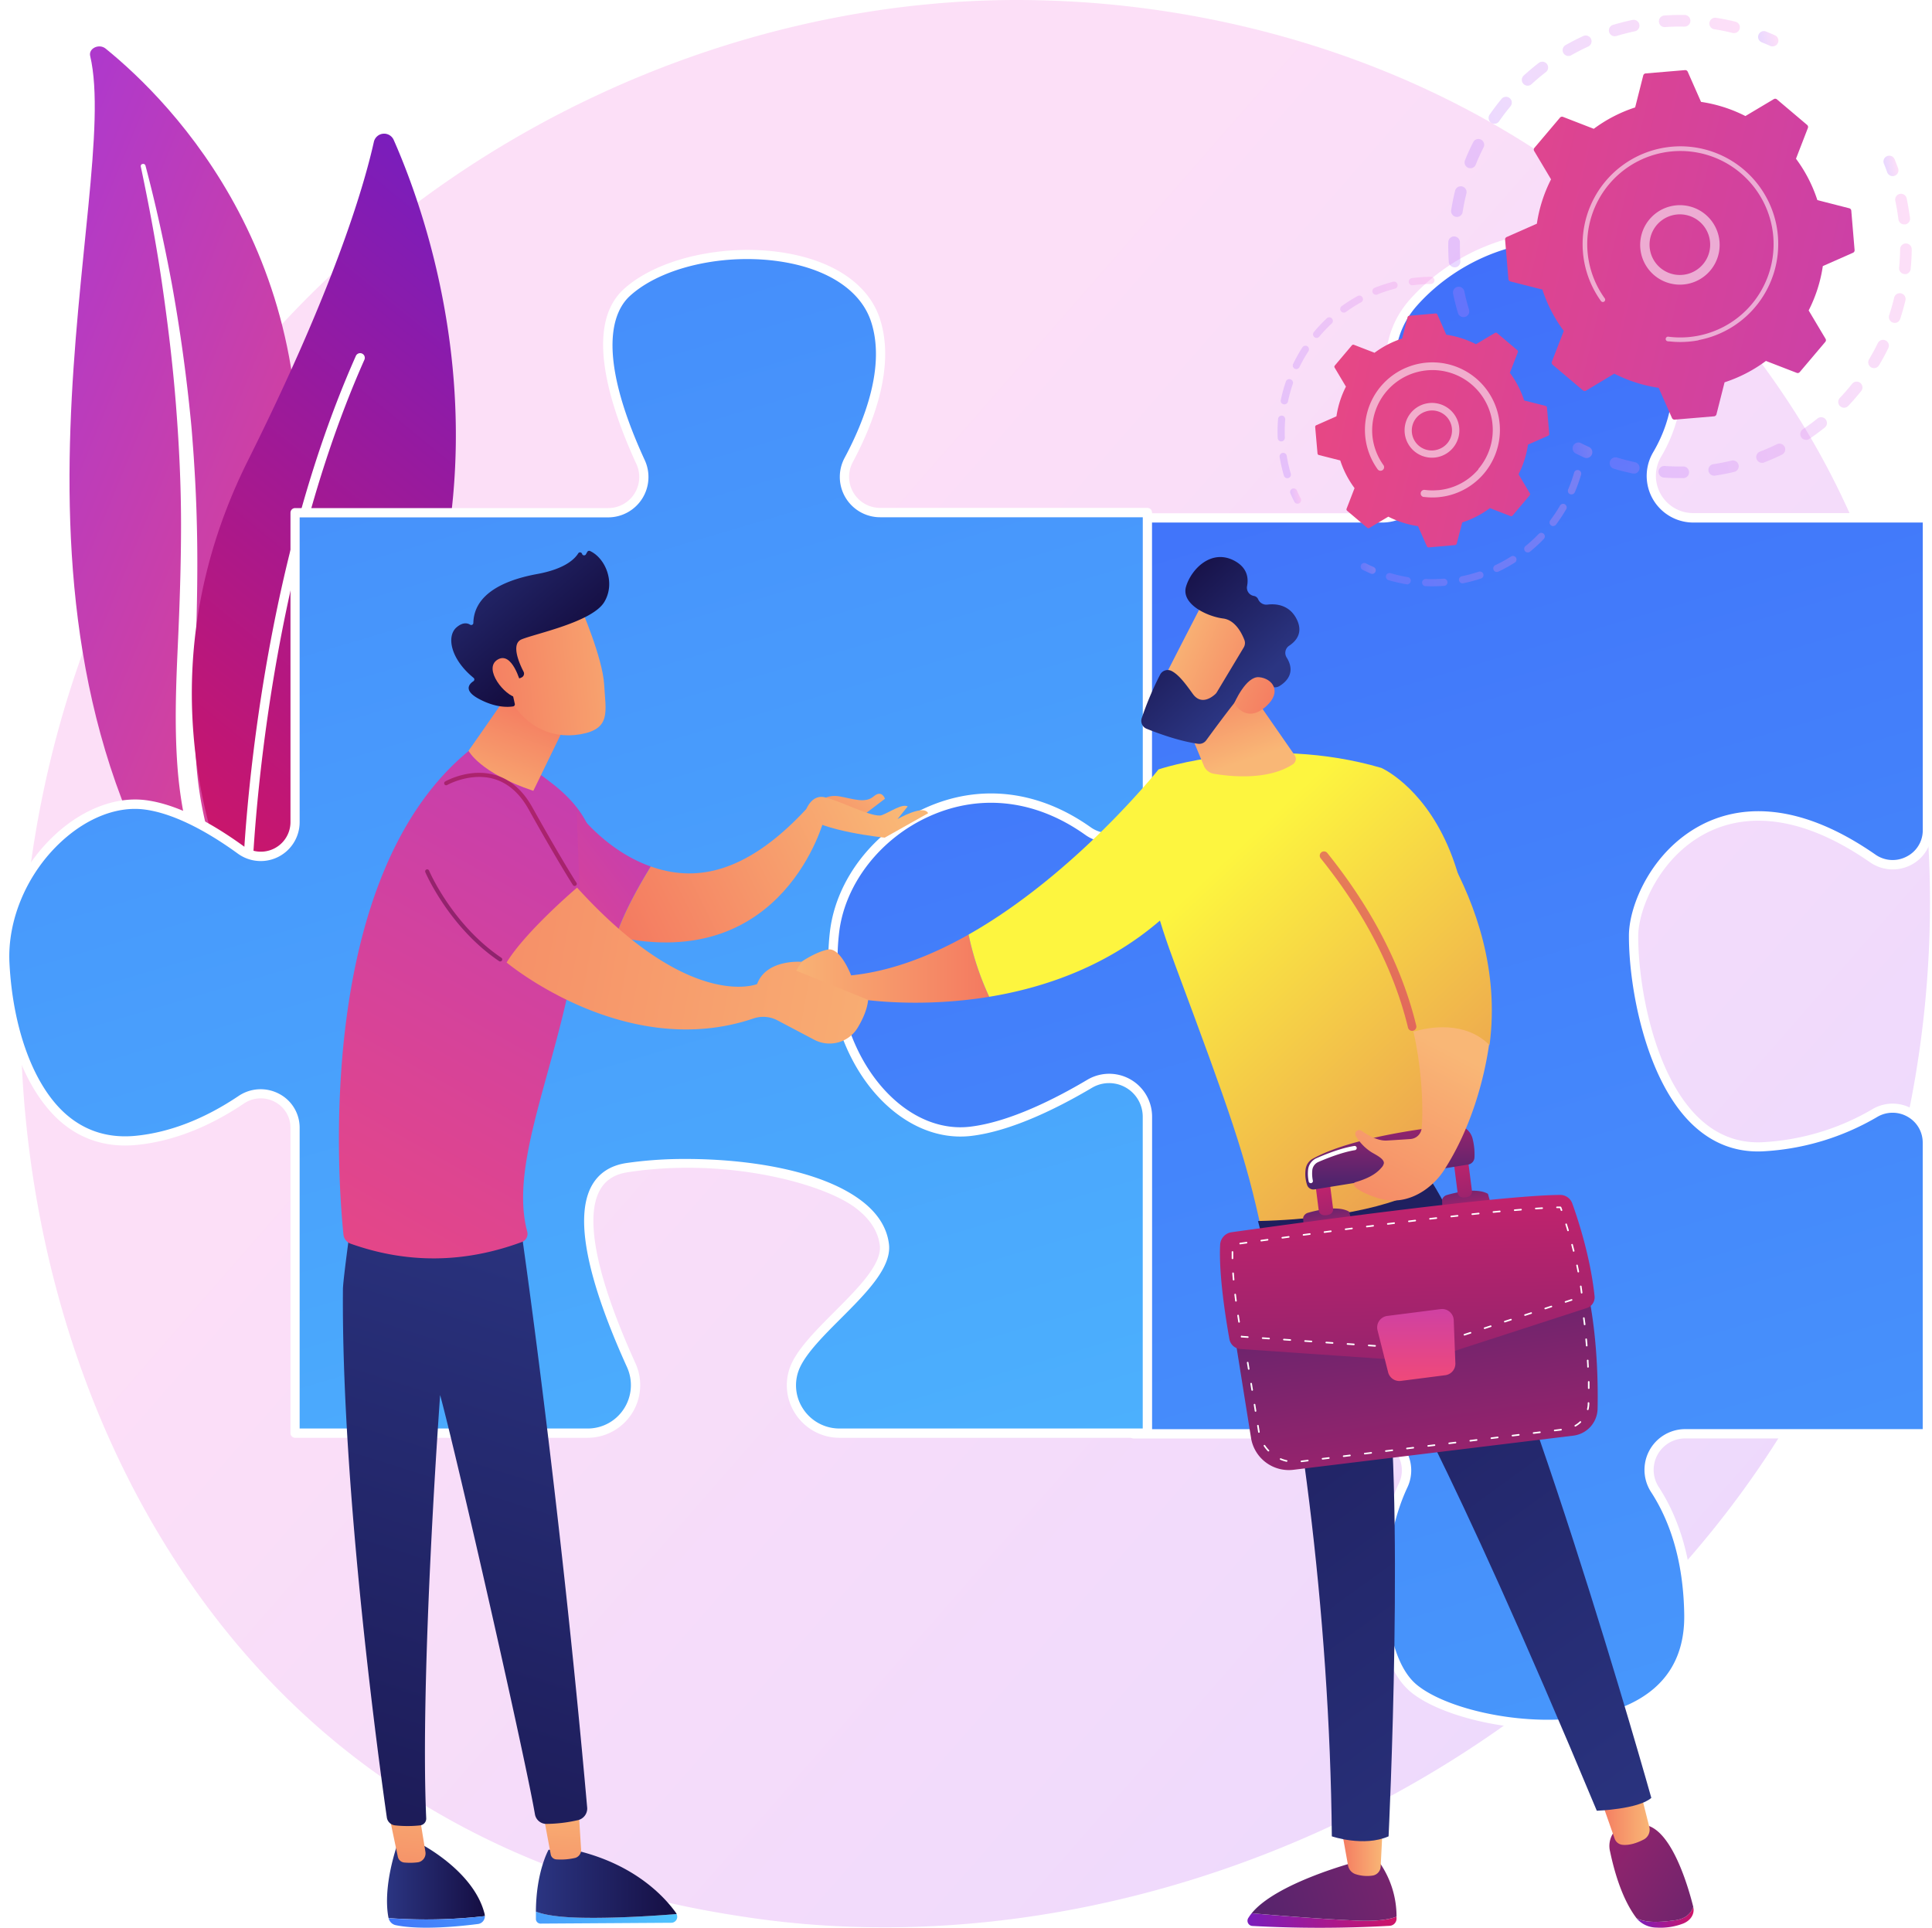
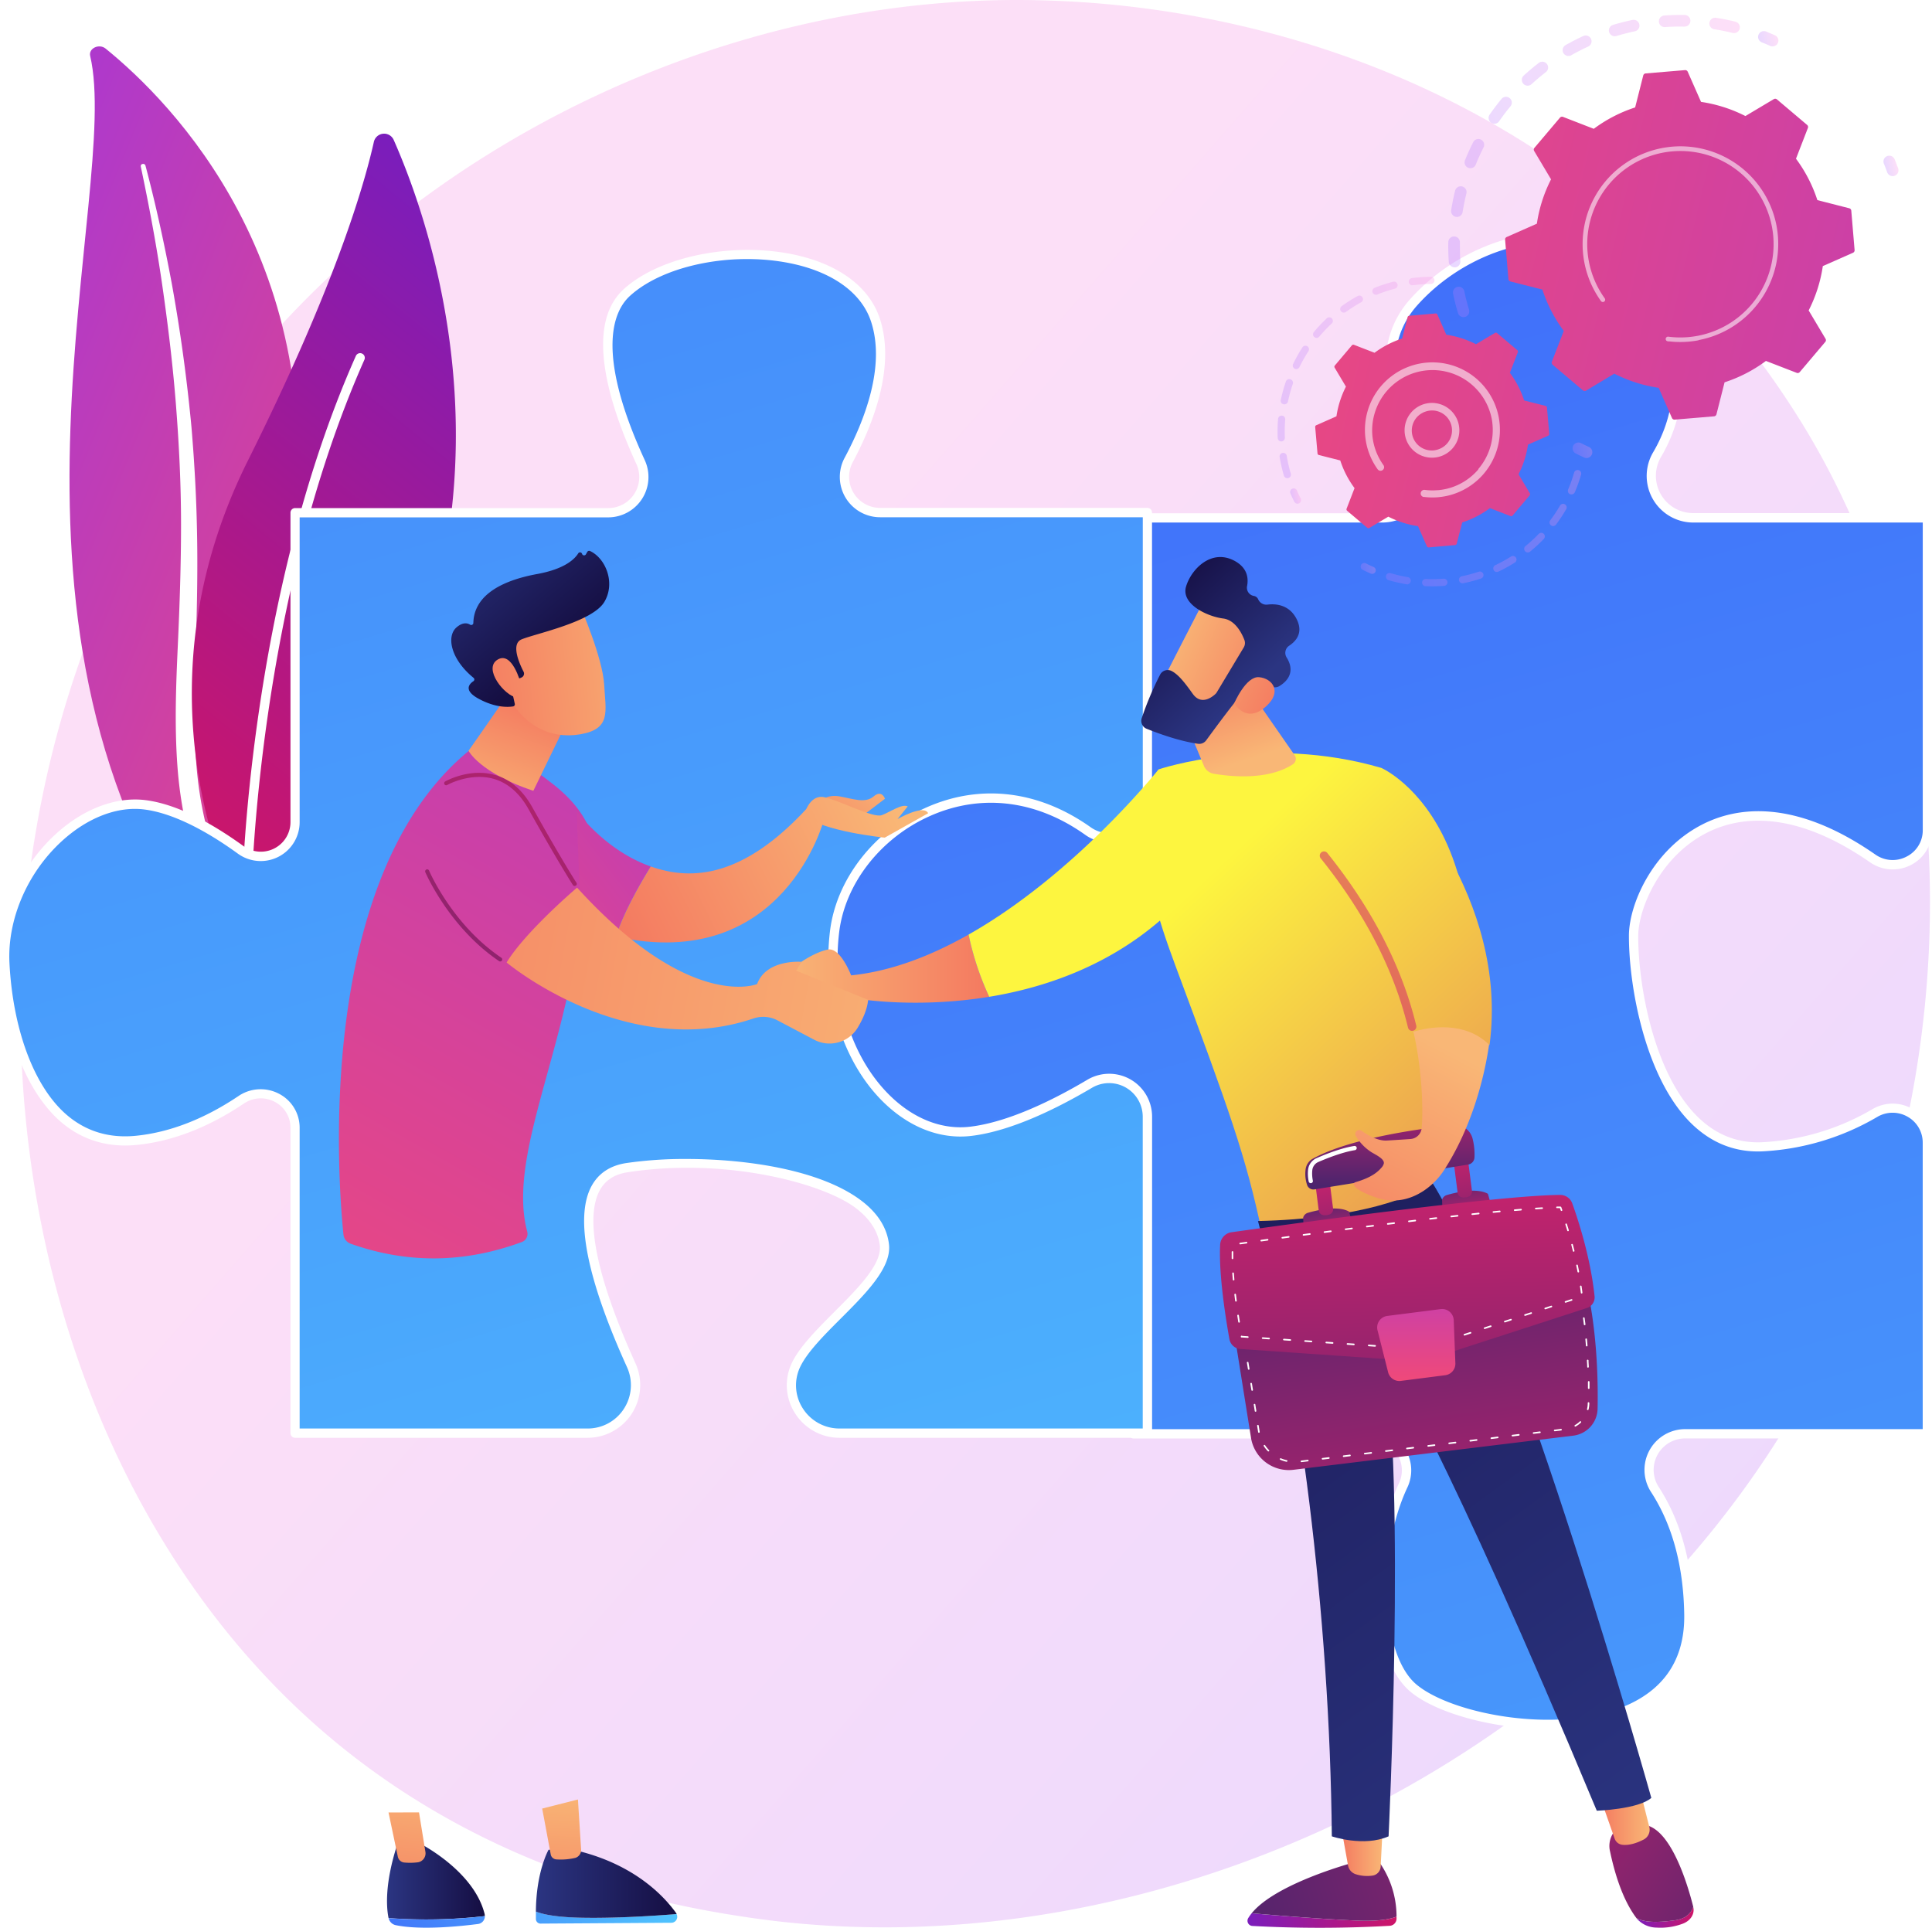
<svg xmlns="http://www.w3.org/2000/svg" xmlns:xlink="http://www.w3.org/1999/xlink" viewBox="0 0 832.39 830.58">
  <defs>
    <style>.cls-1{mask:url(#mask);filter:url(#luminosity-noclip-2);}.cls-2{mix-blend-mode:multiply;fill:url(#linear-gradient);}.cls-3{isolation:isolate;}.cls-11,.cls-4{opacity:0.3;}.cls-4{fill:url(#linear-gradient-2);}.cls-5{fill:url(#linear-gradient-3);}.cls-18,.cls-6,.cls-9{fill:#fff;}.cls-6{mix-blend-mode:soft-light;}.cls-7{fill:url(#linear-gradient-4);}.cls-8{fill:url(#linear-gradient-5);}.cls-10{fill:url(#linear-gradient-6);}.cls-12{fill:url(#linear-gradient-7);}.cls-13{fill:url(#linear-gradient-8);}.cls-14{fill:url(#linear-gradient-9);}.cls-15{fill:url(#linear-gradient-10);}.cls-16{fill:url(#linear-gradient-11);}.cls-17{fill:url(#linear-gradient-12);}.cls-18{opacity:0.56;}.cls-19{fill:url(#linear-gradient-13);}.cls-20{fill:url(#linear-gradient-14);}.cls-21{fill:url(#linear-gradient-15);}.cls-22{fill:url(#linear-gradient-16);}.cls-23{fill:url(#linear-gradient-17);}.cls-24{fill:url(#linear-gradient-18);}.cls-25{fill:url(#linear-gradient-19);}.cls-26{fill:url(#linear-gradient-20);}.cls-27{fill:url(#linear-gradient-21);}.cls-28{fill:url(#linear-gradient-22);}.cls-29{fill:url(#linear-gradient-23);}.cls-30{fill:url(#linear-gradient-24);}.cls-31{fill:url(#linear-gradient-25);}.cls-32{fill:url(#linear-gradient-26);}.cls-33{fill:url(#linear-gradient-27);}.cls-34{fill:url(#linear-gradient-28);}.cls-35{fill:url(#linear-gradient-29);}.cls-36{fill:url(#linear-gradient-30);}.cls-37{fill:url(#linear-gradient-31);}.cls-38{fill:url(#linear-gradient-32);}.cls-39{fill:url(#linear-gradient-33);}.cls-40{fill:url(#linear-gradient-34);}.cls-41{fill:url(#linear-gradient-35);}.cls-42{fill:url(#linear-gradient-36);}.cls-43{fill:url(#linear-gradient-37);}.cls-44{fill:url(#linear-gradient-38);}.cls-45{fill:url(#linear-gradient-39);}.cls-46{mask:url(#mask-2);}.cls-47{opacity:0.32;fill:url(#linear-gradient-40);}.cls-48{fill:url(#linear-gradient-41);}.cls-49{fill:url(#linear-gradient-42);}.cls-50{fill:url(#linear-gradient-43);}.cls-51{fill:url(#linear-gradient-44);}.cls-52{fill:url(#linear-gradient-45);}.cls-53{fill:url(#linear-gradient-46);}.cls-54{fill:url(#linear-gradient-47);}.cls-55{fill:url(#linear-gradient-48);}.cls-56{fill:url(#linear-gradient-49);}.cls-57{fill:url(#linear-gradient-50);}.cls-58{fill:url(#linear-gradient-51);}.cls-59{fill:url(#linear-gradient-52);}.cls-60{fill:url(#linear-gradient-53);}.cls-61{fill:url(#linear-gradient-54);}.cls-62{fill:url(#linear-gradient-55);}.cls-63{fill:url(#linear-gradient-56);}.cls-64{fill:url(#linear-gradient-57);}.cls-65{fill:url(#linear-gradient-58);}.cls-66{fill:url(#linear-gradient-59);}.cls-67{fill:url(#linear-gradient-60);}.cls-68{fill:url(#linear-gradient-61);}.cls-69{fill:url(#linear-gradient-62);}.cls-70{filter:url(#luminosity-noclip);}</style>
    <filter id="luminosity-noclip" x="597.56" y="-8758.48" width="25.67" height="32766" filterUnits="userSpaceOnUse" color-interpolation-filters="sRGB">
      <feFlood flood-color="#fff" result="bg" />
      <feBlend in="SourceGraphic" in2="bg" />
    </filter>
    <mask id="mask" x="597.56" y="-8758.48" width="25.67" height="32766" maskUnits="userSpaceOnUse">
      <g class="cls-70" />
    </mask>
    <linearGradient id="linear-gradient" x1="-1706.75" y1="1176.39" x2="-1681.48" y2="1176.39" gradientTransform="translate(2142.01 -802.37) rotate(-7.3)" gradientUnits="userSpaceOnUse">
      <stop offset="0" stop-color="#fff" />
      <stop offset="1" />
    </linearGradient>
    <linearGradient id="linear-gradient-2" x1="902" y1="841.68" x2="284.41" y2="301.29" gradientUnits="userSpaceOnUse">
      <stop offset="0" stop-color="#b37cff" />
      <stop offset="1" stop-color="#f895e7" />
    </linearGradient>
    <linearGradient id="linear-gradient-3" x1="6221.25" y1="-769" x2="6532" y2="-769" gradientTransform="matrix(0.92, 0.38, -0.38, 0.92, -6073.11, -1478.56)" gradientUnits="userSpaceOnUse">
      <stop offset="0" stop-color="#a737d5" />
      <stop offset="1" stop-color="#ef497a" />
    </linearGradient>
    <linearGradient id="linear-gradient-4" x1="-1694.62" y1="3337.23" x2="-1396.6" y2="3337.23" gradientTransform="translate(-1476.21 -3080.16) rotate(-50.87)" gradientUnits="userSpaceOnUse">
      <stop offset="0" stop-color="#ce1567" />
      <stop offset="1" stop-color="#7a1dbc" />
    </linearGradient>
    <linearGradient id="linear-gradient-5" x1="-191.98" y1="1744.73" x2="501.64" y2="-599.22" gradientTransform="matrix(-1, 0, 0, 1, 814.62, 0)" gradientUnits="userSpaceOnUse">
      <stop offset="0" stop-color="#53d8ff" />
      <stop offset="1" stop-color="#3840f7" />
    </linearGradient>
    <linearGradient id="linear-gradient-6" x1="287.5" y1="1267.69" x2="972.91" y2="-1048.51" xlink:href="#linear-gradient-5" />
    <linearGradient id="linear-gradient-7" x1="1223.15" y1="523.03" x2="1365.69" y2="523.03" gradientTransform="translate(-680.75 -207.49) rotate(-10.59)" xlink:href="#linear-gradient-2" />
    <linearGradient id="linear-gradient-8" x1="1372.61" y1="485.49" x2="1380.94" y2="485.49" gradientTransform="translate(-680.75 -207.49) rotate(-10.59)" xlink:href="#linear-gradient-2" />
    <linearGradient id="linear-gradient-9" x1="1415.82" y1="549.1" x2="1421.53" y2="549.1" gradientTransform="translate(-680.75 -207.49) rotate(-10.59)" xlink:href="#linear-gradient-2" />
    <linearGradient id="linear-gradient-10" x1="1275.94" y1="614.08" x2="1422.75" y2="614.08" gradientTransform="translate(-680.75 -207.49) rotate(-10.59)" xlink:href="#linear-gradient-2" />
    <linearGradient id="linear-gradient-11" x1="1261.31" y1="645.02" x2="1269.52" y2="645.02" gradientTransform="translate(-680.75 -207.49) rotate(-10.59)" xlink:href="#linear-gradient-2" />
    <linearGradient id="linear-gradient-12" x1="1661.39" y1="714.34" x2="1137.71" y2="484.43" gradientTransform="translate(-680.75 -207.49) rotate(-10.59)" xlink:href="#linear-gradient-3" />
    <linearGradient id="linear-gradient-13" x1="1138.36" y1="641.74" x2="1142.43" y2="641.74" gradientTransform="translate(-680.75 -207.49) rotate(-10.59)" xlink:href="#linear-gradient-2" />
    <linearGradient id="linear-gradient-14" x1="1136.72" y1="596.1" x2="1216.35" y2="596.1" gradientTransform="translate(-680.75 -207.49) rotate(-10.59)" xlink:href="#linear-gradient-2" />
    <linearGradient id="linear-gradient-15" x1="1172.26" y1="672.44" x2="1263.14" y2="672.44" gradientTransform="translate(-680.75 -207.49) rotate(-10.59)" xlink:href="#linear-gradient-2" />
    <linearGradient id="linear-gradient-16" x1="1162.26" y1="678.12" x2="1168.48" y2="678.12" gradientTransform="translate(-680.75 -207.49) rotate(-10.59)" xlink:href="#linear-gradient-2" />
    <linearGradient id="linear-gradient-17" x1="1620.31" y1="807.78" x2="1096.63" y2="577.87" gradientTransform="translate(-680.75 -207.49) rotate(-10.59)" xlink:href="#linear-gradient-3" />
    <linearGradient id="linear-gradient-18" x1="-953.55" y1="417.37" x2="-863.9" y2="417.37" gradientTransform="translate(1290.1)" gradientUnits="userSpaceOnUse">
      <stop offset="0" stop-color="#f9b776" />
      <stop offset="1" stop-color="#f47960" />
    </linearGradient>
    <linearGradient id="linear-gradient-19" x1="488.09" y1="407.55" x2="726.97" y2="661.58" gradientUnits="userSpaceOnUse">
      <stop offset="0" stop-color="#fdf53f" />
      <stop offset="0.29" stop-color="#f2bf4a" />
      <stop offset="1" stop-color="#d93c65" />
    </linearGradient>
    <linearGradient id="linear-gradient-20" x1="520.52" y1="377.06" x2="759.39" y2="631.08" xlink:href="#linear-gradient-19" />
    <linearGradient id="linear-gradient-21" x1="-752.96" y1="327.7" x2="-767.33" y2="284.57" xlink:href="#linear-gradient-18" />
    <linearGradient id="linear-gradient-22" x1="503.57" y1="274.78" x2="555.23" y2="297.24" gradientTransform="matrix(1, 0, 0, 1, 0, 0)" xlink:href="#linear-gradient-18" />
    <linearGradient id="linear-gradient-23" x1="3717.67" y1="4587.84" x2="3779.39" y2="4587.84" gradientTransform="matrix(-0.69, -0.73, -0.73, 0.69, 6429.42, -131.94)" gradientUnits="userSpaceOnUse">
      <stop offset="0" stop-color="#2b3582" />
      <stop offset="1" stop-color="#150e42" />
    </linearGradient>
    <linearGradient id="linear-gradient-24" x1="500.35" y1="282.18" x2="552.02" y2="304.65" gradientTransform="matrix(1, 0, 0, 1, 0, 0)" xlink:href="#linear-gradient-18" />
    <linearGradient id="linear-gradient-25" x1="1280.61" y1="827.48" x2="1344.83" y2="827.48" gradientTransform="matrix(-1, 0, 0, 1, 1882.3, 0)" xlink:href="#linear-gradient-4" />
    <linearGradient id="linear-gradient-26" x1="756.68" y1="767.4" x2="524.17" y2="833.67" gradientUnits="userSpaceOnUse">
      <stop offset="0" stop-color="#cb236d" />
      <stop offset="1" stop-color="#4c246d" />
    </linearGradient>
    <linearGradient id="linear-gradient-27" x1="1286.54" y1="797.32" x2="1304.63" y2="797.32" gradientTransform="matrix(-1, 0, 0, 1, 1882.3, 0)" xlink:href="#linear-gradient-18" />
    <linearGradient id="linear-gradient-28" x1="1152.6" y1="826.09" x2="1177.2" y2="826.09" gradientTransform="matrix(-1, 0, 0, 1, 1882.3, 0)" xlink:href="#linear-gradient-4" />
    <linearGradient id="linear-gradient-29" x1="627.06" y1="753.93" x2="771.96" y2="848.28" xlink:href="#linear-gradient-26" />
    <linearGradient id="linear-gradient-30" x1="1171.55" y1="782.24" x2="1193.17" y2="782.24" gradientTransform="matrix(-1, 0, 0, 1, 1882.3, 0)" xlink:href="#linear-gradient-18" />
    <linearGradient id="linear-gradient-31" x1="-1164.5" y1="813.98" x2="-834.65" y2="357.95" gradientTransform="matrix(-1, 0, 0, 1, -450.7, 0)" xlink:href="#linear-gradient-23" />
    <linearGradient id="linear-gradient-32" x1="-1693.7" y1="1300.6" x2="-1695.71" y2="1115.38" gradientTransform="translate(2142.01 -802.37) rotate(-7.3)" xlink:href="#linear-gradient-26" />
    <linearGradient id="linear-gradient-33" x1="-1725.73" y1="1129.53" x2="-1726.62" y2="1107.91" gradientTransform="translate(2142.01 -802.37) rotate(-7.3)" xlink:href="#linear-gradient-26" />
    <linearGradient id="linear-gradient-34" x1="-1726.86" y1="1097.07" x2="-1722.4" y2="1159.03" gradientTransform="translate(2142.01 -802.37) rotate(-7.3)" xlink:href="#linear-gradient-26" />
    <linearGradient id="linear-gradient-35" x1="-1665.5" y1="1127.05" x2="-1666.4" y2="1105.43" gradientTransform="translate(2142.01 -802.37) rotate(-7.3)" xlink:href="#linear-gradient-26" />
    <linearGradient id="linear-gradient-36" x1="-1666.79" y1="1092.76" x2="-1662.34" y2="1154.71" gradientTransform="translate(2142.01 -802.37) rotate(-7.3)" xlink:href="#linear-gradient-26" />
    <linearGradient id="linear-gradient-37" x1="-1691.53" y1="1062.59" x2="-1697.55" y2="1106.71" gradientTransform="translate(2142.01 -802.37) rotate(-7.3)" xlink:href="#linear-gradient-26" />
    <linearGradient id="linear-gradient-38" x1="-1689.72" y1="1096.96" x2="-1711.78" y2="1302.86" gradientTransform="translate(2142.01 -802.37) rotate(-7.3)" xlink:href="#linear-gradient-26" />
    <linearGradient id="linear-gradient-39" x1="-1688.12" y1="1122.37" x2="-1696.81" y2="1191.22" gradientTransform="translate(2142.01 -802.37) rotate(-7.3)" xlink:href="#linear-gradient-3" />
    <filter id="luminosity-noclip-2" x="597.56" y="567.72" width="25.67" height="23.63" filterUnits="userSpaceOnUse" color-interpolation-filters="sRGB">
      <feFlood flood-color="#fff" result="bg" />
      <feBlend in="SourceGraphic" in2="bg" />
    </filter>
    <mask id="mask-2" x="597.56" y="567.72" width="25.67" height="23.63" maskUnits="userSpaceOnUse">
      <g class="cls-1">
-         <path class="cls-2" d="M619.91,589.45l-14.59,1.87a3.79,3.79,0,0,1-4.17-2.83l-3.48-13.82a3.8,3.8,0,0,1,3.21-4.68l17.52-2.24a3.79,3.79,0,0,1,4.28,3.61l.55,14.19A3.8,3.8,0,0,1,619.91,589.45Z" />
-       </g>
+         </g>
    </mask>
    <linearGradient id="linear-gradient-40" x1="-1706.75" y1="1176.39" x2="-1681.48" y2="1176.39" gradientTransform="translate(2142.01 -802.37) rotate(-7.3)" gradientUnits="userSpaceOnUse">
      <stop offset="0" stop-color="#fff" />
      <stop offset="1" stop-color="#fff" />
    </linearGradient>
    <linearGradient id="linear-gradient-41" x1="625.75" y1="452.97" x2="576.8" y2="547.1" gradientTransform="matrix(1, 0, 0, 1, 0, 0)" xlink:href="#linear-gradient-18" />
    <linearGradient id="linear-gradient-42" x1="558.6" y1="341.24" x2="797.48" y2="595.27" xlink:href="#linear-gradient-19" />
    <linearGradient id="linear-gradient-43" x1="719.73" y1="225.63" x2="535.03" y2="480.68" xlink:href="#linear-gradient-19" />
    <linearGradient id="linear-gradient-44" x1="-1123.36" y1="810.59" x2="-1081.24" y2="810.59" gradientTransform="translate(1290.1)" xlink:href="#linear-gradient-23" />
    <linearGradient id="linear-gradient-45" x1="-1017.9" y1="760.89" x2="-1171.16" y2="881.23" gradientTransform="translate(1290.1)" xlink:href="#linear-gradient-5" />
    <linearGradient id="linear-gradient-46" x1="-1111.65" y1="762.63" x2="-1119.69" y2="832.85" xlink:href="#linear-gradient-18" />
    <linearGradient id="linear-gradient-47" x1="-990.68" y1="795.51" x2="-1143.93" y2="915.85" gradientTransform="translate(1290.1)" xlink:href="#linear-gradient-5" />
    <linearGradient id="linear-gradient-48" x1="-1059.22" y1="811.66" x2="-998.58" y2="811.66" gradientTransform="translate(1290.1)" xlink:href="#linear-gradient-23" />
    <linearGradient id="linear-gradient-49" x1="-877" y1="743.49" x2="-885.05" y2="813.71" gradientTransform="translate(1071.39 -27.12) rotate(-3.61)" xlink:href="#linear-gradient-18" />
    <linearGradient id="linear-gradient-50" x1="247.27" y1="506.05" x2="112.91" y2="931.29" gradientTransform="matrix(1, 0, 0, 1, 0, 0)" xlink:href="#linear-gradient-23" />
    <linearGradient id="linear-gradient-51" x1="367.45" y1="147.77" x2="110.93" y2="605.11" gradientTransform="matrix(1, 0, 0, 1, 0, 0)" xlink:href="#linear-gradient-3" />
    <linearGradient id="linear-gradient-52" x1="-1079.55" y1="353.32" x2="-1060.86" y2="302.29" xlink:href="#linear-gradient-18" />
    <linearGradient id="linear-gradient-53" x1="289.87" y1="285.02" x2="201.9" y2="293.68" gradientTransform="matrix(1, 0, 0, 1, 0, 0)" xlink:href="#linear-gradient-18" />
    <linearGradient id="linear-gradient-54" x1="194.28" y1="227.09" x2="240.49" y2="281.2" gradientTransform="matrix(1, 0, 0, 1, 0, 0)" xlink:href="#linear-gradient-23" />
    <linearGradient id="linear-gradient-55" x1="289.88" y1="285.12" x2="201.91" y2="293.78" gradientTransform="matrix(1, 0, 0, 1, 0, 0)" xlink:href="#linear-gradient-18" />
    <linearGradient id="linear-gradient-56" x1="344.03" y1="308.93" x2="187.19" y2="430.6" gradientTransform="matrix(1, 0, 0, 1, 0, 0)" xlink:href="#linear-gradient-3" />
    <linearGradient id="linear-gradient-57" x1="383.29" y1="344.39" x2="265.72" y2="402.87" gradientTransform="matrix(1, 0, 0, 1, 0, 0)" xlink:href="#linear-gradient-18" />
    <linearGradient id="linear-gradient-58" x1="381.56" y1="329.72" x2="341.35" y2="371.72" gradientTransform="matrix(1, 0, 0, 1, 0, 0)" xlink:href="#linear-gradient-18" />
    <linearGradient id="linear-gradient-59" x1="383.84" y1="343.69" x2="266.28" y2="402.18" gradientTransform="matrix(1, 0, 0, 1, 0, 0)" xlink:href="#linear-gradient-18" />
    <linearGradient id="linear-gradient-60" x1="432.97" y1="442.92" x2="91.8" y2="381.23" gradientTransform="matrix(1, 0, 0, 1, 0, 0)" xlink:href="#linear-gradient-18" />
    <linearGradient id="linear-gradient-61" x1="265.81" y1="293.29" x2="116.61" y2="521.97" xlink:href="#linear-gradient-26" />
    <linearGradient id="linear-gradient-62" x1="263.74" y1="291.94" x2="114.54" y2="520.62" xlink:href="#linear-gradient-26" />
  </defs>
  <g class="cls-3">
    <g id="Layer_2" data-name="Layer 2">
      <g id="Metaphor_illustration" data-name="Metaphor illustration">
        <path class="cls-4" d="M797,561C717.22,749,504.61,854.25,320.23,825.85c-30-4.62-112.26-18.38-185.08-83.33C-5,617.5-35,369.94,78.06,195.48,160.37,68.51,307.92-3.47,448.11.13,478.31.9,594,5.68,695.75,89.55a381.51,381.51,0,0,1,77.59,88C843.07,286.62,849.06,438.55,797,561Z" />
        <path class="cls-5" d="M38.85,24.11c-.77-3.28,3.84-5.46,6.66-3.17C74.17,44.18,143,113.76,125.86,235.36,104.33,387.93,141.14,443.6,187,477.55c0,0-62.92-16-102.5-72.45C-12.74,266.4,52.54,82.36,38.85,24.11Z" />
        <path class="cls-6" d="M60.66,71.76c3.59,17,6.78,34,9.25,51.13s4.54,34.26,5.89,51.45S78,208.73,78,226s-.58,34.41-1.37,51.68-1.47,34.65-.21,52.15,4.92,35.1,12.22,51.62c1.83,4.12,3.75,8.23,5.93,12.19s4.39,7.93,6.77,11.82a187.17,187.17,0,0,0,16.26,22.36,205,205,0,0,0,42.8,37.45,4.29,4.29,0,0,0,5.42-.61,3,3,0,0,0-.63-4.62h0c-3.83-2.69-7.61-5.41-11.25-8.27-1.84-1.4-3.61-2.88-5.41-4.32s-3.53-2.94-5.21-4.49a185.86,185.86,0,0,1-46.7-64.07,150.51,150.51,0,0,1-8.1-24.32,164.87,164.87,0,0,1-3.91-25.2c-1.38-17-.76-34.21-.23-51.47s.88-34.63.43-52q-.3-13-1.15-26c-.25-4.33-.6-8.65-.93-13s-.81-8.64-1.26-13q-2.79-25.89-7.43-51.57c-3.19-17.1-6.9-34.11-11.37-51a1,1,0,0,0-1.24-.67A.9.9,0,0,0,60.66,71.76Z" />
        <path class="cls-7" d="M113.08,389.29a7.21,7.21,0,0,1-11.8-2c-11.66-25.75-38.05-101.53,5.53-188.83,36.81-73.72,49.76-117.19,54.27-137.33a4.52,4.52,0,0,1,8.55-.83C189.07,104.35,240.4,254.21,113.08,389.29Z" />
        <path class="cls-6" d="M106.7,386.57a2.34,2.34,0,0,1-.38,0,2,2,0,0,1-2-2c0-1.25,2.45-126.4,49-231.21A2,2,0,1,1,157,155c-46.2,104-48.63,228.41-48.65,229.65A2,2,0,0,1,106.7,386.57Z" />
        <path class="cls-8" d="M611.19,196c-11.14-19.57-19.71-45.9-2.2-65.6,31.63-35.58,94.89-43.49,110.7,11.86,6.54,22.9,1.92,40.7-5.75,53.7a18.08,18.08,0,0,0,15.64,27.21H830.39V357.66a15,15,0,0,1-23.62,12.18c-67.64-46.95-102.9,8.42-103,33.34-.08,27.68,12,92.91,55.44,90.94a107.37,107.37,0,0,0,48.58-14.58,15,15,0,0,1,22.58,12.86V617.78H726.06a15.56,15.56,0,0,0-13,24.07c7.74,11.94,14.22,29.26,14.58,53.9.9,62.73-94.89,51.4-118.61,31.63C592,713.26,591.35,668,604.54,640c4.87-10.35-3.14-22.21-14.58-22.21H488.4V480.58a12.86,12.86,0,0,0-19.46-11c-17.48,10.38-44.47,23.4-71.47,24.58-45.47,2-51.4-49.42-53.37-89-1.75-34.92,64.82-91.44,117.37-57,8.61,5.64,26.29,13.91,26.29,3.61V223.15H595.53A18.11,18.11,0,0,0,611.19,196Z" />
        <path class="cls-9" d="M667.07,745a131.32,131.32,0,0,1-16.43-1.06c-18.1-2.28-34.55-8-42.93-15-18.29-15.24-18-62.11-5-89.79a13.07,13.07,0,0,0-.87-12.78,14,14,0,0,0-11.9-6.57H488.4a2,2,0,0,1-2-2V480.58A10.85,10.85,0,0,0,470,471.26c-18,10.68-45.14,23.67-72.4,24.86-21,.92-36.09-9.23-44.93-30.13-7.49-17.74-9.53-40.65-10.53-60.73-1-19.08,16.76-43.48,42.12-58,27-15.45,55.52-15.72,78.35-.75,7.93,5.19,18.64,9.64,22.12,7.76.29-.15,1.07-.57,1.07-2.48V223.15a2,2,0,0,1,2-2H595.53a15.89,15.89,0,0,0,13.88-8,16.09,16.09,0,0,0,.05-16.21h0c-15.92-28-16.6-51.45-2-67.92,19.34-21.75,50-33,74.7-27.39,19.3,4.4,33.3,18.62,39.42,40,5.77,20.19,3.77,38.78-5.94,55.25a16.07,16.07,0,0,0,13.91,24.2H830.39a2,2,0,0,1,2,2V357.66a16.62,16.62,0,0,1-9,15,17.11,17.11,0,0,1-17.73-1.14c-33.56-23.29-57-19.63-70.76-12.46-19.78,10.31-29,32.45-29.08,44.17-.06,21.42,6.82,60,26.05,78.4,7.77,7.46,17,11,27.3,10.53a104.42,104.42,0,0,0,47.67-14.31,17,17,0,0,1,17.17,0,16.69,16.69,0,0,1,8.41,14.62V617.78a2,2,0,0,1-2,2H726.06a13.55,13.55,0,0,0-11.36,21c9.57,14.77,14.59,33.27,14.9,55,.27,19.37-8.55,33.89-25.54,42C694,742.52,681.2,745,667.07,745ZM490.4,615.78H590a18,18,0,0,1,15.27,8.43,17.19,17.19,0,0,1,1.12,16.63c-13.44,28.52-11.43,72.22,3.92,85,15.72,13.1,63.23,22,92.07,8.25,15.69-7.49,23.51-20.38,23.26-38.32-.3-20.93-5.1-38.71-14.26-52.84a17.55,17.55,0,0,1,14.72-27.16H828.39V492.4A12.76,12.76,0,0,0,822,481.24a13,13,0,0,0-13.17,0,108.43,108.43,0,0,1-49.49,14.85c-11.48.51-21.65-3.4-30.25-11.64-20.13-19.3-27.34-59.19-27.28-81.3,0-13.07,9.76-36.52,31.23-47.71,14.73-7.68,39.69-11.71,74.89,12.72a12.93,12.93,0,0,0,13.59.88,12.65,12.65,0,0,0,6.89-11.41V225.15H729.58a20.08,20.08,0,0,1-17.36-30.23c9.14-15.49,11-33,5.55-52.12-7.31-25.58-23.87-34.37-36.47-37.24-23.29-5.31-52.41,5.44-70.82,26.15-9.33,10.51-16.49,30,2.45,63.28h0a20.11,20.11,0,0,1-17.4,30.16H489.76V351.79c0,3.55-1.73,5.22-3.17,6-7.64,4.13-25.46-7.44-26.21-7.94-21.53-14.11-48.56-13.79-74.17.88-23.74,13.59-41,36.95-40.12,54.33,1,19.73,3,42.21,10.23,59.37C364.55,483.9,378,493,397.38,492.12c26.43-1.15,52.95-13.85,70.54-24.3a14.85,14.85,0,0,1,22.48,12.76Z" />
        <path class="cls-10" d="M103.89,473.89c-11.87,8-27.52,15.7-45.16,17.47C19.66,495.27,4,452.29,2.08,415.18s31.25-72.28,60.55-68.37c13.81,1.84,28.91,10.61,41,19.38a14.77,14.77,0,0,0,23.45-12V220.92H262a15.38,15.38,0,0,0,14-21.82c-10.58-23-22.46-57.94-5.89-73,25.76-23.44,95.35-23.44,107.07,11.72,6.56,19.69-2.35,43.38-11.47,60.41a15.39,15.39,0,0,0,13.57,22.67H494.34V344.32c0,13.17-14.9,21.36-25.64,13.73C418.91,322.72,364.53,360,359.55,401.5c-5.86,48.84,25.4,89.86,58.6,85.95,16.87-2,36.25-11.52,51.24-20.43a16.48,16.48,0,0,1,24.95,14.12V617.51H361.76c-15.17,0-25.32-15.83-18.74-29.5,7.84-16.29,40-36.29,38-51.72-3.91-31.26-73.5-39-111-33.17-28.61,4.44-14.39,49.19,1.87,85a20.7,20.7,0,0,1-18.78,29.34h-126V486C127.1,474.1,113.8,467.24,103.89,473.89Z" />
        <path class="cls-9" d="M494.34,619.51H361.76a22.67,22.67,0,0,1-19.29-10.67,22.35,22.35,0,0,1-1.25-21.7c3.37-7,11-14.59,18.3-21.93,10.1-10.11,20.55-20.55,19.54-28.67-.76-6-4.28-11.43-10.46-16.1-14.11-10.64-56.09-21.89-98.23-15.34-5.69.88-9.62,3.45-12,7.86-6.53,12.07-1.21,37.79,15.39,74.39a22.7,22.7,0,0,1-20.61,32.16h-126a2,2,0,0,1-2-2V486a12.52,12.52,0,0,0-6.7-11.21,12.87,12.87,0,0,0-13.4.72h0c-15.32,10.29-30.83,16.27-46.07,17.8-12.59,1.26-23.62-2.09-32.77-9.94-7.09-6.08-23.8-24.88-26.08-68.13-1-19.89,8-41.2,23.63-55.62,12.07-11.14,26.35-16.54,39.19-14.83,11.91,1.58,26,8.22,41.92,19.74a12.77,12.77,0,0,0,20.28-10.34V220.92a2,2,0,0,1,2-2H262a13.38,13.38,0,0,0,12.18-19c-11.88-25.82-22.46-59.84-5.42-75.35,16.32-14.85,50.17-21,77-14,17.24,4.5,29.05,13.93,33.26,26.55,6.84,20.53-2.53,45-11.6,62a13.39,13.39,0,0,0,11.8,19.72H494.34a2,2,0,0,1,2,2V344.32a18.62,18.62,0,0,1-10.16,16.59,17.67,17.67,0,0,1-18.64-1.22c-21.09-15-44.81-17.86-66.78-8.13-21.3,9.44-36.7,29.14-39.22,50.18-3.2,26.64,5,53.39,21.38,69.81,10.38,10.41,22.81,15.35,35,13.92,17-2,36.83-12.08,50.45-20.17a18.48,18.48,0,0,1,28,15.84V617.51A2,2,0,0,1,494.34,619.51ZM295.71,499.37c26.23,0,57.88,4.75,75.29,17.88,7.09,5.34,11.13,11.66,12,18.79,1.26,10.06-9.89,21.21-20.67,32-7.11,7.1-14.45,14.45-17.53,20.84a18.37,18.37,0,0,0,1,17.83,18.69,18.69,0,0,0,15.9,8.8H492.34V481.14a14.49,14.49,0,0,0-21.93-12.4c-14,8.29-34.3,18.61-52,20.7-13.43,1.57-27-3.77-38.3-15.06-17.23-17.28-25.86-45.29-22.52-73.12,2.69-22.41,19-43.36,41.57-53.36,23.31-10.33,48.42-7.3,70.72,8.52a13.73,13.73,0,0,0,14.48.94,14.66,14.66,0,0,0,8-13V222.87H379.23a17.38,17.38,0,0,1-15.33-25.61c8.7-16.26,17.73-39.66,11.34-58.83-3.77-11.3-14.59-19.8-30.48-24-25.7-6.71-57.92-1-73.35,13.07-6.89,6.27-15.23,23.8,6.36,70.72A17.38,17.38,0,0,1,262,222.92H129.1V354.23a16.77,16.77,0,0,1-26.62,13.58c-15.15-11-29-17.54-40.11-19-11.66-1.56-24.75,3.48-35.94,13.81C11.66,376.23,3.09,396.34,4.08,415.07,5.6,444,14.83,468.42,28.76,480.38c8.29,7.11,18.3,10.14,29.77,9,14.58-1.46,29.47-7.22,44.24-17.14h0a17,17,0,0,1,17.51-.93A16.44,16.44,0,0,1,129.1,486V615.51H253.15A18.54,18.54,0,0,0,268.81,607a18.74,18.74,0,0,0,1.3-18c-17.37-38.32-22.51-64.54-15.26-77.94,3-5.51,8-8.84,14.91-9.92A174.54,174.54,0,0,1,295.71,499.37Z" />
        <g class="cls-11">
          <path class="cls-12" d="M631,136.6a2.51,2.51,0,0,1-2.86-1.74c-.8-2.71-1.5-5.49-2.07-8.27a2.49,2.49,0,0,1,1.94-3h0a2.5,2.5,0,0,1,2.91,2c.55,2.64,1.21,5.28,2,7.85a2.5,2.5,0,0,1-1.68,3.11A1.14,1.14,0,0,1,631,136.6Zm-3.85-21.43-.29,0a2.5,2.5,0,0,1-2.66-2.33c-.19-2.82-.26-5.69-.21-8.51a2.5,2.5,0,0,1,5,.09c0,2.68,0,5.4.2,8.09A2.49,2.49,0,0,1,627.19,115.17Zm1-21.74a2.42,2.42,0,0,1-.85,0,2.5,2.5,0,0,1-2.07-2.86c.44-2.79,1-5.6,1.69-8.35a2.5,2.5,0,1,1,4.85,1.21c-.64,2.6-1.19,5.27-1.61,7.93A2.5,2.5,0,0,1,628.16,93.43Zm5.81-21a2.57,2.57,0,0,1-1.39-.14,2.49,2.49,0,0,1-1.38-3.25c1.06-2.63,2.24-5.24,3.52-7.77a2.5,2.5,0,1,1,4.46,2.26c-1.21,2.4-2.34,4.88-3.34,7.37A2.5,2.5,0,0,1,634,72.45Zm10.35-19.16a2.5,2.5,0,0,1-2.51-3.88c1.61-2.32,3.34-4.61,5.14-6.79a2.5,2.5,0,0,1,3.85,3.19c-1.71,2.07-3.36,4.24-4.89,6.45A2.51,2.51,0,0,1,644.32,53.29Zm14.32-16.4a2.45,2.45,0,0,1-2.3-.77,2.49,2.49,0,0,1,.15-3.53c2.09-1.91,4.28-3.75,6.52-5.48a2.5,2.5,0,1,1,3,4c-2.13,1.65-4.21,3.4-6.19,5.21A2.47,2.47,0,0,1,658.64,36.89Zm88.92-22.67a2.71,2.71,0,0,1-1.06,0c-2.6-.65-5.27-1.18-7.93-1.6a2.5,2.5,0,0,1,.77-4.94c2.8.44,5.61,1,8.36,1.68a2.5,2.5,0,0,1-.14,4.89Zm-71.33,9.87a2.5,2.5,0,0,1-1.7-4.63c2.46-1.4,5-2.71,7.58-3.89a2.5,2.5,0,1,1,2.09,4.54c-2.44,1.13-4.86,2.37-7.2,3.69A2.26,2.26,0,0,1,676.23,24.09ZM726,11.42a2.73,2.73,0,0,1-.5.05c-2.69-.05-5.41,0-8.1.21a2.5,2.5,0,0,1-.34-5c2.82-.2,5.69-.28,8.52-.23a2.5,2.5,0,0,1,.42,5Zm-29.73,4.12a2.5,2.5,0,0,1-1.18-4.86c2.71-.81,5.49-1.51,8.26-2.09h0a2.5,2.5,0,0,1,1,4.9c-2.63.55-5.27,1.22-7.84,2Z" />
          <path class="cls-13" d="M764.15,19.94a2.5,2.5,0,0,1-1.49-.18c-1.17-.53-2.38-1-3.58-1.52a2.5,2.5,0,1,1,1.86-4.64c1.27.51,2.54,1.05,3.77,1.6A2.51,2.51,0,0,1,766,18.51,2.48,2.48,0,0,1,764.15,19.94Z" />
        </g>
        <g class="cls-11">
          <path class="cls-14" d="M815.9,75.85a2.5,2.5,0,0,1-2.81-1.61c-.43-1.22-.9-2.44-1.39-3.64a2.5,2.5,0,1,1,4.63-1.88c.52,1.27,1,2.56,1.47,3.83a2.52,2.52,0,0,1-1.51,3.2A2.79,2.79,0,0,1,815.9,75.85Z" />
-           <path class="cls-15" d="M742.27,204.37c-1.13.21-2.27.4-3.41.58a2.5,2.5,0,0,1-.76-4.94c2.65-.41,5.27-.91,7.83-1.52a2.5,2.5,0,1,1,1.15,4.86C745.5,203.73,743.88,204.07,742.27,204.37ZM725.71,206a2,2,0,0,1-.42,0c-2.79,0-5.61,0-8.39-.22a2.5,2.5,0,0,1,.34-5c2.64.18,5.32.25,8,.21a2.5,2.5,0,0,1,.5,4.95Zm33.93-6.62a2.5,2.5,0,0,1-1.37-4.79c2.46-.95,4.92-2,7.29-3.19a2.5,2.5,0,1,1,2.2,4.49c-2.5,1.22-5.08,2.36-7.68,3.36A2.23,2.23,0,0,1,759.64,199.42ZM704.38,204a2.44,2.44,0,0,1-1,0c-2.73-.57-5.46-1.26-8.13-2.06a2.5,2.5,0,0,1,1.43-4.79c2.53.76,5.13,1.42,7.72,2a2.5,2.5,0,0,1,0,4.9Zm74.23-14.51a2.5,2.5,0,0,1-1.86-4.53c2.19-1.48,4.35-3.06,6.41-4.72a2.5,2.5,0,0,1,3.13,3.89c-2.17,1.75-4.44,3.42-6.75,5A2.43,2.43,0,0,1,778.61,189.5Zm16.33-13.85a2.5,2.5,0,0,1-2.27-4.17c1.82-1.92,3.58-3.95,5.23-6a2.5,2.5,0,1,1,3.9,3.12c-1.74,2.17-3.59,4.3-5.5,6.32A2.48,2.48,0,0,1,794.94,175.65Zm12.93-17.07a2.5,2.5,0,0,1-2.6-3.74c1.36-2.28,2.63-4.63,3.79-7a2.5,2.5,0,0,1,4.49,2.2c-1.22,2.5-2.56,5-4,7.37A2.51,2.51,0,0,1,807.87,158.58Zm8.9-19.49a2.51,2.51,0,0,1-2.83-3.24c.83-2.52,1.55-5.1,2.17-7.67a2.5,2.5,0,0,1,4.86,1.16c-.65,2.71-1.41,5.42-2.28,8.07A2.52,2.52,0,0,1,816.77,139.09Zm4.4-21a2.7,2.7,0,0,1-.7,0,2.5,2.5,0,0,1-2.25-2.72c.25-2.63.4-5.31.43-8a2.5,2.5,0,1,1,5,.06c0,2.79-.18,5.6-.44,8.37A2.5,2.5,0,0,1,821.17,118.11Zm-.31-21.41-.16,0a2.5,2.5,0,0,1-2.78-2.17c-.24-1.94-.55-3.88-.9-5.79-.13-.7-.27-1.39-.41-2.07a2.5,2.5,0,1,1,4.89-1c.15.72.29,1.45.43,2.18.37,2,.69,4.06,1,6.09A2.51,2.51,0,0,1,820.86,96.7Z" />
          <path class="cls-16" d="M684,197.31a2.49,2.49,0,0,1-1.49-.18c-1.23-.57-2.48-1.16-3.69-1.78a2.5,2.5,0,0,1,2.25-4.46c1.16.59,2.34,1.16,3.51,1.69a2.5,2.5,0,0,1-.58,4.73Z" />
        </g>
        <path class="cls-17" d="M682,168.2a1.18,1.18,0,0,0,1.35.11L695.51,161a62,62,0,0,0,19.11,6.11l5.74,13a1.18,1.18,0,0,0,1.17.7l17-1.43a1.2,1.2,0,0,0,1-.88l3.49-13.77a62,62,0,0,0,17.82-9.21l13.26,5.13a1.16,1.16,0,0,0,1.31-.33l11-13a1.14,1.14,0,0,0,.11-1.35l-7.27-12.21a61.68,61.68,0,0,0,6.1-19.11l13-5.74a1.16,1.16,0,0,0,.69-1.17l-1.43-17a1.15,1.15,0,0,0-.87-1L783,86.22a62,62,0,0,0-9.21-17.83l5.13-13.25a1.18,1.18,0,0,0-.34-1.32l-13-11a1.16,1.16,0,0,0-1.35-.11L752,50a62,62,0,0,0-19.12-6.1l-5.74-13a1.17,1.17,0,0,0-1.16-.69l-17,1.43a1.17,1.17,0,0,0-1,.88l-3.49,13.77a62,62,0,0,0-17.82,9.21l-13.26-5.14a1.17,1.17,0,0,0-1.31.34l-11,13a1.16,1.16,0,0,0-.12,1.35l7.28,12.22a61.87,61.87,0,0,0-6.11,19.11l-13,5.74a1.16,1.16,0,0,0-.69,1.16l1.43,17a1.16,1.16,0,0,0,.87,1l13.77,3.49a61.78,61.78,0,0,0,9.21,17.82l-5.13,13.26a1.16,1.16,0,0,0,.33,1.31Z" />
-         <path class="cls-18" d="M726.89,122.36a17.12,17.12,0,1,1,2.44-.64A17.9,17.9,0,0,1,726.89,122.36Zm-5.52-29.78a13.85,13.85,0,0,0-1.89.5,13.06,13.06,0,1,0,1.89-.5Z" />
        <path class="cls-18" d="M731.79,146.63c-1.41.26-2.85.46-4.29.58h0l-1.37.09a41.07,41.07,0,0,1-6.75-.19h-.09l-.26,0-.5-.06a1,1,0,0,1-.86-.8,1.15,1.15,0,0,1,0-.32,1,1,0,0,1,1.12-.86,40.69,40.69,0,0,0,8.55.19A40.19,40.19,0,0,0,764,101.85a40.21,40.21,0,0,0-14.1-27.3,40.14,40.14,0,0,0-65.91,34c.12,1.36.3,2.71.55,4a40,40,0,0,0,6.85,16,1,1,0,0,1,.17.4,1,1,0,0,1-1.79.77,42.08,42.08,0,0,1-7.2-16.82c-.26-1.4-.45-2.82-.57-4.25a42.15,42.15,0,0,1,83.41-11.36c.26,1.42.46,2.85.58,4.3a42.15,42.15,0,0,1-34.17,44.95Z" />
        <g class="cls-11">
          <path class="cls-19" d="M559.31,217a1.56,1.56,0,0,1-1.66-.82c-.59-1.17-1.16-2.37-1.68-3.57a1.54,1.54,0,1,1,2.83-1.24c.5,1.15,1,2.3,1.61,3.41a1.56,1.56,0,0,1-.68,2.08A2.3,2.3,0,0,1,559.31,217Z" />
          <path class="cls-20" d="M554.93,206a1.54,1.54,0,0,1-1.77-1.08,67.4,67.4,0,0,1-1.58-6.6c-.09-.47-.17-.94-.25-1.41a1.59,1.59,0,0,1,1.27-1.77,1.55,1.55,0,0,1,1.78,1.27c.07.45.15.9.23,1.34.4,2.12.91,4.24,1.51,6.3a1.53,1.53,0,0,1-1,1.92Zm-2.61-15.81-.22,0a1.54,1.54,0,0,1-1.61-1.48,66.11,66.11,0,0,1,.16-8.21,1.54,1.54,0,1,1,3.07.25,63.88,63.88,0,0,0-.15,7.83A1.54,1.54,0,0,1,552.32,190.16Zm1.3-16a1.52,1.52,0,0,1-.6,0,1.54,1.54,0,0,1-1.2-1.82,66,66,0,0,1,2.18-7.93,1.53,1.53,0,0,1,2-1,1.55,1.55,0,0,1,1,2,63.55,63.55,0,0,0-2.08,7.56A1.54,1.54,0,0,1,553.62,174.19ZM558.8,159a1.58,1.58,0,0,1-.95-.12,1.54,1.54,0,0,1-.71-2.07,65.26,65.26,0,0,1,4-7.15,1.54,1.54,0,0,1,2.59,1.68,63.54,63.54,0,0,0-3.86,6.82A1.51,1.51,0,0,1,558.8,159Zm8.74-13.43a1.55,1.55,0,0,1-1.47-2.51,67.76,67.76,0,0,1,5.66-6,1.55,1.55,0,0,1,2.11,2.26,62.84,62.84,0,0,0-5.4,5.67A1.56,1.56,0,0,1,567.54,145.59Zm11.73-10.91a1.54,1.54,0,0,1-1.19-2.77,65.92,65.92,0,0,1,6.94-4.39,1.55,1.55,0,0,1,1.49,2.71,64.1,64.1,0,0,0-6.62,4.18A1.49,1.49,0,0,1,579.27,134.68Zm14-7.71a1.54,1.54,0,0,1-.86-3,67.89,67.89,0,0,1,7.81-2.56,1.57,1.57,0,0,1,1.89,1.11,1.54,1.54,0,0,1-1.11,1.88,64.21,64.21,0,0,0-7.45,2.44A1.47,1.47,0,0,1,593.31,127Zm23.51-4.6a1.12,1.12,0,0,1-.27,0,64.82,64.82,0,0,0-6.8.43l-1,.12a1.54,1.54,0,1,1-.41-3.06l1.07-.13a68.38,68.38,0,0,1,7.13-.44,1.54,1.54,0,0,1,.29,3.05Z" />
        </g>
        <g class="cls-11">
          <path class="cls-21" d="M630.24,251.33a1.54,1.54,0,0,1-.59-3,63.29,63.29,0,0,0,7.45-2,1.54,1.54,0,1,1,1,2.93,67.49,67.49,0,0,1-7.81,2.07Zm-7.82,1.09-.17,0a68.1,68.1,0,0,1-8.08.14,1.54,1.54,0,1,1,.13-3.08,64,64,0,0,0,7.71-.14,1.55,1.55,0,0,1,.41,3.06Zm22.78-6a1.54,1.54,0,0,1-.94-2.91,63.18,63.18,0,0,0,6.75-3.72,1.54,1.54,0,0,1,1.65,2.61,67.52,67.52,0,0,1-7.08,3.89A1.9,1.9,0,0,1,645.2,246.39Zm-38.54,5.35a1.63,1.63,0,0,1-.54,0,66.59,66.59,0,0,1-7.88-1.81,1.54,1.54,0,0,1,.88-3,61.92,61.92,0,0,0,7.51,1.73,1.54,1.54,0,0,1,0,3ZM658.52,238a1.54,1.54,0,0,1-1.26-2.71,63.74,63.74,0,0,0,5.67-5.23,1.54,1.54,0,0,1,2.22,2.14,66.81,66.81,0,0,1-5.93,5.48A1.49,1.49,0,0,1,658.52,238Zm10.92-11.36a1.57,1.57,0,0,1-1.21-.29,1.55,1.55,0,0,1-.31-2.16,63.81,63.81,0,0,0,4.25-6.43,1.55,1.55,0,0,1,2.68,1.54,65.61,65.61,0,0,1-4.46,6.75A1.54,1.54,0,0,1,669.44,226.61ZM677.32,213a1.52,1.52,0,0,1-.89-.09,1.55,1.55,0,0,1-.81-2,63.32,63.32,0,0,0,2.58-7.26,1.54,1.54,0,0,1,3,.85,67,67,0,0,1-2.71,7.62A1.55,1.55,0,0,1,677.32,213Z" />
          <path class="cls-22" d="M591.47,247.25a1.66,1.66,0,0,1-.9-.1c-1.21-.53-2.41-1.1-3.57-1.68a1.55,1.55,0,0,1,1.4-2.76c1.1.56,2.25,1.1,3.41,1.6a1.55,1.55,0,0,1,.8,2A1.57,1.57,0,0,1,591.47,247.25Z" />
        </g>
        <path class="cls-23" d="M589.07,227.41a.77.77,0,0,0,.9.08l8.18-4.87a41.11,41.11,0,0,0,12.78,4.08l3.84,8.7a.79.79,0,0,0,.79.46l11.36-1a.8.8,0,0,0,.7-.59L630,225.1a41.44,41.44,0,0,0,11.93-6.16l8.87,3.44a.78.78,0,0,0,.88-.23l7.36-8.71a.78.78,0,0,0,.08-.91l-4.87-8.17a41.17,41.17,0,0,0,4.08-12.79l8.7-3.84a.78.78,0,0,0,.46-.78l-1-11.37a.79.79,0,0,0-.59-.69l-9.22-2.34a41.38,41.38,0,0,0-6.16-11.92l3.44-8.87a.78.78,0,0,0-.23-.88L645,143.51a.8.8,0,0,0-.91-.07l-8.17,4.87a41.45,41.45,0,0,0-12.79-4.09l-3.84-8.69a.79.79,0,0,0-.78-.47l-11.37,1a.78.78,0,0,0-.69.59l-2.34,9.21A41.38,41.38,0,0,0,592.21,152l-8.87-3.43a.79.79,0,0,0-.88.22l-7.37,8.72a.78.78,0,0,0-.07.9l4.87,8.18a41.39,41.39,0,0,0-4.09,12.78l-8.69,3.85a.78.78,0,0,0-.47.78l1,11.37a.78.78,0,0,0,.59.69l9.21,2.33a41.44,41.44,0,0,0,6.16,11.93l-3.43,8.87a.79.79,0,0,0,.22.88Z" />
        <path class="cls-18" d="M619.16,197a11.8,11.8,0,1,1,1.68-.45A12.24,12.24,0,0,1,619.16,197ZM615.47,177a8.77,8.77,0,0,0-1.22.32,8.59,8.59,0,1,0,5.59,16.24h0A8.59,8.59,0,0,0,615.47,177Z" />
        <path class="cls-18" d="M622.55,213.84c-1,.18-1.94.31-2.93.4a30,30,0,0,1-5.92-.1l-.27,0a1.53,1.53,0,0,1-1.32-1.24,1.6,1.6,0,0,1,0-.49,1.55,1.55,0,0,1,1.73-1.33,25.56,25.56,0,0,0,5.53.12h0l.3,0a25.62,25.62,0,0,0,12-4.26,25.88,25.88,0,0,0,5.23-4.65l0-.05L637,202a25.82,25.82,0,0,0,6.05-18.95,23.14,23.14,0,0,0-.36-2.65,26,26,0,0,0-51.43,7,25.37,25.37,0,0,0,.35,2.62,26,26,0,0,0,4.43,10.37,1.49,1.49,0,0,1,.27.62,1.54,1.54,0,0,1-2.77,1.18,29.08,29.08,0,1,1,52.19-22.36c.18,1,.31,2,.4,3A29.12,29.12,0,0,1,622.55,213.84Z" />
        <path class="cls-24" d="M366.71,420.26s-4.65-12.23-10.07-11.11-11.37,5.29-11.37,5.29l-8.72,11.79s24.48,9.64,33.09,4.12c0,0,25,4.32,56.56-.86a123.76,123.76,0,0,1-8.89-26.81C401.32,411.73,384.1,418.49,366.71,420.26Z" />
        <path class="cls-25" d="M499.13,331.55s-35.79,45.08-81.82,71.13a123.76,123.76,0,0,0,8.89,26.81c23.88-3.92,51.52-13.27,74.94-34.05Z" />
        <path class="cls-26" d="M543.77,531.36c-7-33.25-14-52.5-37.44-115.52C499,396,492.26,375.94,495.5,355l3.63-23.48s45.55-15.42,96-.65c0,0,68.88,29.92,22.09,177.71C596.17,532.2,571.49,538.93,543.77,531.36Z" />
        <path class="cls-27" d="M506.88,301.57,518.7,330a5.61,5.61,0,0,0,4.27,3.39c6.81,1.17,23.28,3,34.09-4.11a2.76,2.76,0,0,0,.74-3.87L536,294Z" />
        <path class="cls-28" d="M519.1,258.16c-.5.47-20.93,40.6-20.93,40.6L521.33,310l25-35.17S527.4,250.35,519.1,258.16Z" />
        <path class="cls-29" d="M535.83,279l-11.56,19.26a3.42,3.42,0,0,1-.63.79c-1.38,1.28-6.08,5-9.72-.06-3.1-4.33-6-8.25-9.13-9.87a3.68,3.68,0,0,0-5,1.64,137.38,137.38,0,0,0-7.91,18.75A3.67,3.67,0,0,0,494,314c4.69,1.9,14,5.34,22.19,6.48a3.71,3.71,0,0,0,3.49-1.49c3.54-4.85,13.52-18.4,16.92-21.79,3.16-3.15,9-2,11.63-1.21a3.72,3.72,0,0,0,3-.38c2.67-1.61,7.33-5.61,3.07-12.39a3.69,3.69,0,0,1,1.14-5c3-2,6.22-5.64,3.14-11.6s-8.69-6.58-12.48-6.11a3.85,3.85,0,0,1-4-2.24,2.43,2.43,0,0,0-1.91-1.5,3.59,3.59,0,0,1-2.9-4.21c.67-3.42.17-7.85-5.28-10.85-10-5.49-18.75,3.46-21,11s9,12.9,16,13.79c5.16.66,8,6.29,9.13,9.24A3.7,3.7,0,0,1,535.83,279Z" />
        <path class="cls-30" d="M531.78,303s5-11.7,10.66-11.22,10.16,6.14,3.11,12.51C536.78,312.21,531.78,303,531.78,303Z" />
        <path class="cls-31" d="M539.28,824.37c11,1,30.1,2.5,45.15,3.16,9.05.4,14.26-.49,17.26-1.69q0,.51,0,1a3.12,3.12,0,0,1-3,2.94,530.72,530.72,0,0,1-59.11.06,2.23,2.23,0,0,1-1.81-3.34A19.81,19.81,0,0,1,539.28,824.37Z" />
        <path class="cls-32" d="M584.43,827.53c-15-.66-34.15-2.21-45.15-3.16,10.82-13.27,45.15-22.21,45.15-22.21h9.69a40.68,40.68,0,0,1,7.57,23.68C598.69,827,593.48,827.93,584.43,827.53Z" />
        <path class="cls-33" d="M595.76,786.33l-.91,17.95a4.1,4.1,0,0,1-3.5,3.86,16,16,0,0,1-7.28-.6,4.87,4.87,0,0,1-3.27-3.73l-3.13-17.48Z" />
        <path class="cls-34" d="M721.69,827.4c4.77-.67,6.93-3.15,7.83-5.8l0,.07c.7,2.8-.92,5.69-4.18,7.07a27.17,27.17,0,0,1-11.57,1.81,11.48,11.48,0,0,1-8.67-4l0,0C708.69,828.3,713.73,828.5,721.69,827.4Z" />
        <path class="cls-35" d="M699.2,786.22h8c12.18-.25,19.83,25.43,22.33,35.38-.9,2.65-3.06,5.13-7.83,5.8-8,1.1-13,.9-16.6-.88-6.58-8.66-9.84-21.34-11.41-28.74A10.09,10.09,0,0,1,699.2,786.22Z" />
        <path class="cls-36" d="M706.16,769.55l4.44,17.66a4.79,4.79,0,0,1-2.49,5.43c-2.48,1.28-6,2.62-9.19,2.23a4,4,0,0,1-3.27-2.67l-6.52-18.58Z" />
        <path class="cls-37" d="M711.46,774.66c-5.52,4.9-23.49,5.54-23.49,5.54-64.72-155.34-91.71-198.1-91.71-198.1,9.35,58.63,2,209.13,2,209.13-10.68,4.71-24.45,0-24.45,0-.87-96-14.38-199.13-31.81-265.12,43.74-1,67.52-10.52,75.11-16.53C653.59,568.36,711.46,774.66,711.46,774.66Z" />
        <path class="cls-38" d="M531,569.51l8,50.07a16.49,16.49,0,0,0,18.31,13.71l120.47-14.7A11.9,11.9,0,0,0,688.31,607c.26-12.93-.25-35.95-5.68-56.93Z" />
        <path class="cls-9" d="M560.73,630a.35.35,0,0,1-.35-.3.35.35,0,0,1,.3-.38l2.73-.34a.34.34,0,0,1,.38.3.33.33,0,0,1-.3.38l-2.72.34Zm-6.37-.16h-.08a14.84,14.84,0,0,1-2.67-.86.34.34,0,0,1-.18-.45.35.35,0,0,1,.45-.18,15.16,15.16,0,0,0,2.55.82.35.35,0,0,1,.26.41A.34.34,0,0,1,554.36,629.8Zm15.46-.95a.34.34,0,0,1-.34-.3.33.33,0,0,1,.3-.38l2.72-.34a.35.35,0,0,1,.09.69l-2.73.33Zm9.09-1.11a.34.34,0,0,1-.34-.3.34.34,0,0,1,.3-.38l2.73-.34a.35.35,0,0,1,.08.69l-2.73.33Zm9.09-1.11a.34.34,0,0,1,0-.68l2.73-.33a.33.33,0,0,1,.38.3.35.35,0,0,1-.3.38l-2.73.33Zm9.09-1.11a.34.34,0,0,1,0-.68l2.73-.33a.34.34,0,0,1,.38.3.35.35,0,0,1-.3.38l-2.73.33Zm-50.59-.16a.36.36,0,0,1-.25-.11,16,16,0,0,1-1.76-2.18.35.35,0,0,1,.1-.48.34.34,0,0,1,.47.09,14.85,14.85,0,0,0,1.69,2.09.36.36,0,0,1,0,.49A.39.39,0,0,1,546.5,625.36Zm59.68-.94a.35.35,0,0,1-.34-.31.35.35,0,0,1,.3-.38l2.73-.33a.34.34,0,0,1,.08.68l-2.72.33Zm9.1-1.11a.35.35,0,0,1,0-.69l2.72-.33a.36.36,0,0,1,.39.3.35.35,0,0,1-.3.38l-2.73.33Zm9.09-1.11a.34.34,0,0,1-.34-.3.36.36,0,0,1,.3-.39l2.73-.33a.35.35,0,0,1,.38.3.34.34,0,0,1-.3.38l-2.73.33Zm9.09-1.11a.34.34,0,0,1-.34-.3.36.36,0,0,1,.3-.39l2.73-.33a.34.34,0,0,1,.08.68l-2.73.34Zm9.09-1.11a.34.34,0,0,1-.34-.3.34.34,0,0,1,.3-.38l2.73-.34a.34.34,0,0,1,.08.68l-2.73.34Zm9.09-1.11a.34.34,0,0,1-.34-.3.34.34,0,0,1,.3-.38l2.73-.34a.34.34,0,0,1,.38.3.35.35,0,0,1-.3.39l-2.72.33Zm9.1-1.11a.34.34,0,0,1-.34-.3.33.33,0,0,1,.3-.38l2.72-.34a.34.34,0,0,1,.38.3.35.35,0,0,1-.29.39l-2.73.33Zm-118.34-.45a.34.34,0,0,1-.34-.28l-.44-2.72a.34.34,0,0,1,.29-.39.33.33,0,0,1,.39.28l.44,2.71a.35.35,0,0,1-.28.4Zm127.43-.66a.34.34,0,0,1-.34-.3.34.34,0,0,1,.3-.38l2.72-.34a.36.36,0,0,1,.39.3.36.36,0,0,1-.3.39l-2.73.33Zm8.87-2a.35.35,0,0,1-.18-.64,11.11,11.11,0,0,0,2.14-1.59.34.34,0,0,1,.48,0,.35.35,0,0,1,0,.49,11.53,11.53,0,0,1-2.26,1.68A.41.41,0,0,1,678.7,614.68Zm-137.76-6.41a.35.35,0,0,1-.34-.29l-.43-2.71a.34.34,0,0,1,.28-.39.34.34,0,0,1,.4.28l.43,2.71a.34.34,0,0,1-.28.4Zm143.13-.7H684a.34.34,0,0,1-.25-.41,10.74,10.74,0,0,0,.31-2.4v-.25a.32.32,0,0,1,.35-.33.35.35,0,0,1,.34.35v.24a12.12,12.12,0,0,1-.33,2.55A.34.34,0,0,1,684.07,607.57Zm-144.58-8.34a.34.34,0,0,1-.34-.29l-.44-2.71a.35.35,0,0,1,.29-.4.35.35,0,0,1,.39.29l.44,2.71a.34.34,0,0,1-.29.39Zm145-.79a.34.34,0,0,1-.34-.34c0-.89,0-1.8,0-2.74a.35.35,0,0,1,.69,0q0,1.42,0,2.76a.34.34,0,0,1-.34.34ZM538,590.18a.34.34,0,0,1-.34-.29l-.44-2.71a.34.34,0,0,1,.68-.11l.44,2.72a.35.35,0,0,1-.29.39Zm146.18-.9a.34.34,0,0,1-.34-.33c0-.9-.08-1.81-.13-2.74a.35.35,0,0,1,.33-.36.34.34,0,0,1,.36.32c0,.93.09,1.85.13,2.75a.35.35,0,0,1-.33.36Zm-147.64-8.14a.35.35,0,0,1-.34-.29l-.43-2.71a.33.33,0,0,1,.28-.39.34.34,0,0,1,.4.28l.43,2.71a.35.35,0,0,1-.28.4Zm147.09-1a.36.36,0,0,1-.35-.32c-.07-.9-.15-1.81-.23-2.73a.35.35,0,0,1,.31-.38.34.34,0,0,1,.37.31c.09.92.17,1.84.24,2.75a.36.36,0,0,1-.31.37Zm-148.54-8a.34.34,0,0,1-.34-.29l-.49-3.06,1.41-.19a.35.35,0,0,1,.09.69l-.71.09.38,2.36a.34.34,0,0,1-.29.39ZM682.74,571a.35.35,0,0,1-.35-.3c-.11-.9-.23-1.81-.35-2.72a.33.33,0,0,1,.29-.38.34.34,0,0,1,.39.29l.36,2.73a.34.34,0,0,1-.3.38Zm-140.63-2.59a.34.34,0,0,1,0-.68l2.73-.35a.35.35,0,0,1,.38.3.34.34,0,0,1-.3.38l-2.72.35Zm9.09-1.16a.34.34,0,0,1,0-.68l2.72-.35a.36.36,0,0,1,.39.3.35.35,0,0,1-.3.38l-2.73.35Zm9.08-1.16a.35.35,0,0,1-.34-.3.34.34,0,0,1,.3-.38l2.73-.35a.33.33,0,0,1,.38.29.36.36,0,0,1-.3.39l-2.72.35Zm9.09-1.16a.34.34,0,0,1-.34-.3.36.36,0,0,1,.3-.39l2.72-.35a.35.35,0,1,1,.09.69l-2.73.34Zm9.08-1.16a.35.35,0,0,1,0-.69l2.73-.35a.35.35,0,0,1,.38.3.33.33,0,0,1-.3.38l-2.72.35Zm9.09-1.17a.34.34,0,0,1,0-.68l2.72-.35a.36.36,0,0,1,.39.3.35.35,0,0,1-.3.38l-2.73.35Zm93.84-.65a.34.34,0,0,1-.34-.29c-.16-.9-.33-1.8-.5-2.69a.34.34,0,1,1,.67-.13q.27,1.35.51,2.7a.35.35,0,0,1-.28.4Zm-84.76-.51a.35.35,0,0,1-.34-.3.34.34,0,0,1,.3-.38l2.73-.35a.34.34,0,0,1,.38.29.35.35,0,0,1-.3.39l-2.72.35Zm9.09-1.16a.34.34,0,0,1-.34-.3.36.36,0,0,1,.3-.39l2.72-.35a.35.35,0,0,1,.09.69l-2.73.34Zm9.09-1.17a.34.34,0,0,1,0-.68l2.73-.35a.35.35,0,0,1,.38.3.33.33,0,0,1-.3.38l-2.72.35Zm9.08-1.16a.34.34,0,0,1-.34-.3.34.34,0,0,1,.3-.38l2.72-.35a.36.36,0,0,1,.39.3.35.35,0,0,1-.3.38l-2.73.35Zm9.09-1.16a.34.34,0,0,1-.34-.3.33.33,0,0,1,.29-.38l2.73-.35a.34.34,0,0,1,.38.29.35.35,0,0,1-.29.39l-2.73.35Zm9.08-1.16a.34.34,0,0,1-.34-.3.36.36,0,0,1,.3-.39l2.72-.35a.35.35,0,0,1,.09.69l-2.73.34Zm9.09-1.17a.34.34,0,0,1-.34-.3.33.33,0,0,1,.29-.38l2.73-.35a.35.35,0,0,1,.38.3.33.33,0,0,1-.29.38l-2.73.35Zm9.08-1.16a.34.34,0,0,1,0-.68l2.72-.35a.36.36,0,0,1,.39.3.35.35,0,0,1-.3.38l-2.72.35Zm19.29-.32a.35.35,0,0,1-.33-.27c-.14-.59-.29-1.18-.44-1.77l-.3,0a.34.34,0,0,1-.39-.29.36.36,0,0,1,.3-.39l.9-.11.08.29c.18.69.35,1.39.52,2.08a.35.35,0,0,1-.26.42Zm-10.2-.84a.34.34,0,0,1-.34-.3.34.34,0,0,1,.29-.39l2.73-.34a.34.34,0,0,1,.38.29.35.35,0,0,1-.29.39l-2.73.35Z" />
        <path class="cls-39" d="M561.61,528.51l-.14-3.93a3,3,0,0,1,2-2c3.68-1.07,12.84-3.31,17.75-.54l1.25,4.42Z" />
        <path class="cls-40" d="M572.85,523.28a5.49,5.49,0,0,1-2.6.33,2.38,2.38,0,0,1-2.08-2.05l-1.55-12.14,6.18-.79,1.55,12.13A2.38,2.38,0,0,1,572.85,523.28Z" />
        <path class="cls-41" d="M621.45,520.85l-.14-3.92a3,3,0,0,1,2-2c3.68-1.08,12.84-3.32,17.75-.55l1.24,4.42Z" />
        <path class="cls-42" d="M632.69,515.62a5.49,5.49,0,0,1-2.6.33,2.38,2.38,0,0,1-2.08-2l-1.72-13.42,6.18-.79,1.72,13.41A2.36,2.36,0,0,1,632.69,515.62Z" />
        <path class="cls-43" d="M566.37,512.48l66.16-10.7a3.24,3.24,0,0,0,2.73-3,27.33,27.33,0,0,0-.88-8.45,7.73,7.73,0,0,0-8.25-5.54c-12.44,1.3-44,5.34-60.5,14.45a6.11,6.11,0,0,0-3.13,4.68,15,15,0,0,0,.7,6.77A2.89,2.89,0,0,0,566.37,512.48Z" />
        <path class="cls-9" d="M564.74,509.8a.92.92,0,0,1-.89-.71,16.23,16.23,0,0,1-.25-5.28,6.17,6.17,0,0,1,3.65-4.8c3.58-1.58,10.48-4.35,16.31-5.26a.92.92,0,0,1,.28,1.81c-5.84.91-13,3.89-15.86,5.12a4.37,4.37,0,0,0-2.57,3.38,15.08,15.08,0,0,0,.22,4.62.9.9,0,0,1-.68,1.09A.76.76,0,0,1,564.74,509.8Z" />
        <path class="cls-44" d="M530.59,530.94c21.43-3,114.16-15.88,141.55-16.08a5.53,5.53,0,0,1,5.26,3.65c2.52,7,7.87,23.33,9.61,40a4.84,4.84,0,0,1-3.35,5.09L623.58,583.1l-21.87,2.8-67.27-4.65a5.17,5.17,0,0,1-4.75-4.23c-1.49-8.29-4.66-27.79-4-40.69A5.73,5.73,0,0,1,530.59,530.94Z" />
        <path class="cls-9" d="M601.55,580.87h0l-2.74-.19a.35.35,0,0,1-.32-.37.37.37,0,0,1,.37-.32l2.74.19a.35.35,0,0,1,0,.69Zm2.51-.32a.35.35,0,0,1,0-.69l2.73-.35a.35.35,0,0,1,.09.69l-2.73.35Zm-11.64-.31h0l-2.74-.19a.35.35,0,0,1-.32-.37.37.37,0,0,1,.37-.32l2.74.19a.35.35,0,0,1,.32.37A.34.34,0,0,1,592.42,580.24Zm-9.14-.63h0l-2.75-.19a.34.34,0,0,1-.31-.37.35.35,0,0,1,.36-.32l2.74.19a.35.35,0,0,1,.32.37A.34.34,0,0,1,583.28,579.61Zm29.86-.22a.34.34,0,0,1-.34-.3.36.36,0,0,1,.3-.39l2.73-.35a.34.34,0,0,1,.08.68l-2.72.35Zm-39-.41h0l-2.74-.18a.35.35,0,0,1-.32-.37.37.37,0,0,1,.36-.32l2.75.19a.35.35,0,0,1,0,.69Zm-9.14-.64h0l-2.74-.19a.34.34,0,0,1-.32-.36.36.36,0,0,1,.37-.32l2.74.19a.34.34,0,0,1,.32.36A.35.35,0,0,1,565,578.34Zm57.23-.12a.34.34,0,0,1,0-.68l.17,0,2.38-.78a.35.35,0,0,1,.44.22.35.35,0,0,1-.23.43l-2.68.83Zm-66.36-.51h0l-2.74-.19a.34.34,0,0,1-.32-.36.35.35,0,0,1,.37-.32l2.74.19a.34.34,0,0,1,0,.68Zm-9.14-.63h0l-2.75-.19a.34.34,0,0,1-.32-.36.38.38,0,0,1,.37-.32l2.74.19a.34.34,0,0,1,0,.68Zm-9.14-.63h0l-2.93-.2-.06-.35a.33.33,0,0,1,.28-.39.33.33,0,0,1,.29.08l2.46.17a.35.35,0,0,1,.32.37A.34.34,0,0,1,537.59,576.45Zm93.36-1a.35.35,0,0,1-.33-.23.35.35,0,0,1,.22-.44l2.61-.85a.37.37,0,0,1,.44.23.34.34,0,0,1-.22.43l-2.62.85Zm8.71-2.83a.34.34,0,0,1-.11-.67l2.61-.85a.37.37,0,0,1,.44.22.35.35,0,0,1-.22.44l-2.62.85Zm-105.82-2.73a.35.35,0,0,1-.34-.29c-.13-.87-.28-1.78-.42-2.72a.34.34,0,0,1,.29-.39.35.35,0,0,1,.39.29c.14.94.28,1.84.42,2.71a.34.34,0,0,1-.28.4Zm114.53-.1a.34.34,0,0,1-.11-.67l2.62-.85a.34.34,0,0,1,.43.22.34.34,0,0,1-.22.43l-2.62.85A.18.18,0,0,1,648.37,569.76Zm8.71-2.83a.34.34,0,0,1-.11-.67l2.62-.85a.34.34,0,0,1,.43.22.34.34,0,0,1-.22.43l-2.62.85Zm8.71-2.83a.34.34,0,0,1-.11-.67l2.62-.85a.34.34,0,1,1,.21.65l-2.61.85Zm8.71-2.83a.35.35,0,0,1-.33-.24.34.34,0,0,1,.22-.43l2.62-.85a.34.34,0,1,1,.21.65l-2.61.85Zm-142-.48a.35.35,0,0,1-.34-.3c-.11-.9-.23-1.81-.34-2.73a.35.35,0,0,1,.69-.08c.1.92.22,1.83.34,2.72a.36.36,0,0,1-.3.39Zm148.93-3.48a.35.35,0,0,1-.34-.3c-.11-.91-.23-1.82-.36-2.72a.34.34,0,0,1,.29-.39.36.36,0,0,1,.39.29c.13.91.25,1.82.37,2.73a.36.36,0,0,1-.3.39Zm-149.94-5.63a.33.33,0,0,1-.34-.31c-.08-.92-.16-1.84-.23-2.75a.35.35,0,0,1,.32-.37.38.38,0,0,1,.37.32c.07.91.14,1.82.22,2.73a.35.35,0,0,1-.31.38ZM680,548.26a.34.34,0,0,1-.34-.27c-.17-.91-.35-1.81-.54-2.69a.34.34,0,1,1,.67-.14c.19.89.37,1.79.55,2.7a.35.35,0,0,1-.27.4Zm-149-5.73a.34.34,0,0,1-.34-.33q0-1.12,0-2.19v-.57a.34.34,0,0,1,.34-.34h0a.34.34,0,0,1,.34.34V540c0,.71,0,1.43,0,2.17a.33.33,0,0,1-.33.35ZM678,539.32a.34.34,0,0,1-.33-.26c-.23-.9-.45-1.79-.68-2.66a.34.34,0,1,1,.66-.17c.23.87.46,1.76.69,2.66a.35.35,0,0,1-.25.42Zm-143.67-3.16a.34.34,0,0,1-.34-.3.34.34,0,0,1,.29-.39l2.72-.38a.34.34,0,0,1,.39.3.33.33,0,0,1-.29.38l-2.72.38Zm9.07-1.26a.36.36,0,0,1-.34-.3.36.36,0,0,1,.3-.39l2.72-.37a.33.33,0,0,1,.39.29.36.36,0,0,1-.29.39l-2.73.37Zm9.08-1.25a.34.34,0,0,1,0-.68l2.72-.37a.34.34,0,1,1,.09.68l-2.72.37Zm9.08-1.22a.35.35,0,0,1,0-.69l2.72-.36a.36.36,0,0,1,.39.29.35.35,0,0,1-.3.39l-2.72.36Zm9.09-1.21a.34.34,0,0,1-.34-.3.33.33,0,0,1,.29-.38l2.73-.36a.34.34,0,0,1,.09.68l-2.73.36Zm104.92-.73a.36.36,0,0,1-.33-.25c-.27-.91-.54-1.79-.8-2.62a.34.34,0,0,1,.65-.21c.27.84.54,1.72.81,2.63a.34.34,0,0,1-.23.43ZM579.75,530a.34.34,0,0,1-.34-.3.35.35,0,0,1,.3-.38l2.72-.35a.34.34,0,0,1,.39.29.36.36,0,0,1-.3.39l-2.72.35Zm9.09-1.16a.35.35,0,0,1,0-.69l2.72-.34a.34.34,0,0,1,.39.29.35.35,0,0,1-.3.39l-2.73.34Zm9.09-1.14a.35.35,0,0,1-.34-.31.34.34,0,0,1,.29-.38l2.73-.34a.33.33,0,0,1,.38.3.35.35,0,0,1-.29.39l-2.73.33Zm9.09-1.12a.34.34,0,0,1-.34-.3.33.33,0,0,1,.3-.38l2.73-.33a.34.34,0,0,1,.08.68l-2.73.33Zm9.09-1.08a.34.34,0,0,1-.34-.3.36.36,0,0,1,.3-.39l2.73-.31a.34.34,0,0,1,.08.68l-2.73.32Zm9.1-1a.35.35,0,0,1,0-.69l2.73-.3a.34.34,0,1,1,.07.68l-2.73.31Zm9.11-1a.34.34,0,0,1,0-.68l2.74-.29a.36.36,0,0,1,.38.31.35.35,0,0,1-.31.37l-2.73.29Zm9.11-.93a.35.35,0,0,1-.34-.31.33.33,0,0,1,.31-.37l2.74-.27a.35.35,0,0,1,.37.31.35.35,0,0,1-.31.38l-2.73.26Zm29.33-.79a.34.34,0,0,1-.32-.23l-.35-1h-1.25a.33.33,0,0,1-.35-.33.35.35,0,0,1,.34-.35l1.35,0a.52.52,0,0,1,.51.34l.4,1.1a.35.35,0,0,1-.21.44Zm-20.21,0a.35.35,0,0,1,0-.69l2.74-.23a.35.35,0,0,1,.37.32.34.34,0,0,1-.31.37l-2.74.23Zm9.14-.71a.36.36,0,0,1-.35-.32.34.34,0,0,1,.32-.36c1-.07,1.87-.12,2.75-.17a.33.33,0,0,1,.36.32.34.34,0,0,1-.32.36l-2.74.17Z" />
        <path class="cls-45" d="M622.7,592.54,603.54,595a5,5,0,0,1-5.48-3.72l-4.58-18.16A5,5,0,0,1,597.7,567l23-2.94a5,5,0,0,1,5.63,4.74l.71,18.64A5,5,0,0,1,622.7,592.54Z" />
        <g class="cls-46">
          <path class="cls-47" d="M619.91,589.45l-14.59,1.87a3.79,3.79,0,0,1-4.17-2.83l-3.48-13.82a3.8,3.8,0,0,1,3.21-4.68l17.52-2.24a3.79,3.79,0,0,1,4.28,3.61l.55,14.19A3.8,3.8,0,0,1,619.91,589.45Z" />
        </g>
        <path class="cls-48" d="M608.51,442.53c4.52,18.67,4.64,36.94,4,43.59a5.19,5.19,0,0,1-4.79,4.65c-2.86.2-6.74.46-10.22.66-3.82.22-8.06-2.2-10.89-4.21a1.7,1.7,0,0,0-2.51,2.15,20.82,20.82,0,0,0,6.21,6.7c1.44,1.09,6.24,3,5.91,5.21a3.9,3.9,0,0,1-1,1.8c-2.67,3.2-6.7,4.91-10.69,6.13a3,3,0,0,0-1.38.71c-.1,2.57,7.83,5.44,9.87,6.11a22.73,22.73,0,0,0,9.54,1.11c8-.84,15.33-6.34,19.63-13,11.48-17.74,17.41-39.16,19.58-55.54C631.08,437.94,615,440.65,608.51,442.53Z" />
        <path class="cls-49" d="M641.76,450.31C650.28,386,600.7,336.49,600.7,336.49l-29.5,34.39c22.39,27.92,33,53.5,37.9,73.6C615.55,442.6,631.08,439.63,641.76,450.31Z" />
        <path class="cls-50" d="M608.4,444.16a1.82,1.82,0,0,1-1.77-1.4c-6-24.76-18.63-49.29-37.56-72.87a1.83,1.83,0,1,1,2.85-2.29c19.26,24,32.14,49,38.26,74.3a1.83,1.83,0,0,1-1.35,2.21A2.1,2.1,0,0,1,608.4,444.16Z" />
        <path class="cls-51" d="M208.87,825.59a3.92,3.92,0,0,0-.1-1c-4.75-18.81-28.29-30.52-28.29-30.52l-9.34.73c-5.36,16.58-4.67,26.75-3.81,31.28a2.93,2.93,0,0,0,.1.37A222.77,222.77,0,0,0,208.87,825.59Z" />
        <path class="cls-52" d="M167.43,826.49a4,4,0,0,0,3,3c11,2.3,28.35.45,35.66-.51a3.4,3.4,0,0,0,2.82-3.38A222.77,222.77,0,0,1,167.43,826.49Z" />
        <path class="cls-53" d="M167.39,780.94l4,19a3.14,3.14,0,0,0,2.66,2.56,26.63,26.63,0,0,0,6.13-.1,3.92,3.92,0,0,0,3.09-4.6l-2.74-16.89Z" />
        <path class="cls-54" d="M249.28,826.25c-10.31-.29-15.64-1.51-18.39-2.63,0,1,0,2.06,0,3.14a2,2,0,0,0,1.94,2.07l56.59-.36a2.58,2.58,0,0,0,2.07-3.76C284.11,825.32,265.21,826.69,249.28,826.25Z" />
        <path class="cls-55" d="M291.52,824.71a1.94,1.94,0,0,0-.22-.43c-5-7-17.72-20.89-42.87-26.92L236.36,797s-5.37,9.34-5.47,26.64c2.75,1.12,8.08,2.34,18.39,2.63C265.21,826.69,284.11,825.32,291.52,824.71Z" />
        <path class="cls-56" d="M233.59,779.26c.19.89,2.7,14.42,3.67,19.67a2.62,2.62,0,0,0,2.36,2.23,27.41,27.41,0,0,0,8.26-.65,3.56,3.56,0,0,0,2.48-3.74L249,775.35Z" />
-         <path class="cls-57" d="M224.44,529.3S241,643.35,253,779.06a5.17,5.17,0,0,1-4.28,5.25,62.44,62.44,0,0,1-13.49,1.56,5,5,0,0,1-4.76-4.17c-4.08-23.93-33.2-152.35-40.84-180.62,0,0-8.78,120.07-6,182.35a2.94,2.94,0,0,1-2.6,3.07,49.38,49.38,0,0,1-10.84,0,4,4,0,0,1-3.52-3.35c-2.9-20.25-19.63-140.8-18.92-227.63,0-4.9,5.75-45.13,5.75-45.13Z" />
        <path class="cls-58" d="M151.05,535.87a4.7,4.7,0,0,1-3.08-4c-2.21-21.42-12.89-154.18,54.57-208.8,0,0,3.87-10.12,35.67,14.76s14.78,51,7.17,86.94c-9.22,43.53-25.38,79.12-18.23,105.9a3.73,3.73,0,0,1-2.27,4.46C200.17,544.28,175.56,544.58,151.05,535.87Z" />
        <path class="cls-59" d="M228.86,283.34c0,1.89-27,40.15-27,40.15s4.83,9.53,27.92,17.26l19.93-41Z" />
        <path class="cls-60" d="M250.07,261.41s9.59,22,10.23,33.58,3.13,19.06-10.23,21.39-24.62-4.33-30.72-15.85c0,0-9.56-17.74-7.41-25S250.07,261.41,250.07,261.41Z" />
        <path class="cls-61" d="M223.92,292.26l.76-.34a1.83,1.83,0,0,0,.89-2.52c-1.88-3.64-5.55-12-.81-13.93,6.12-2.51,30.34-7.45,35.57-16.05,5-8.26.57-18.92-6.11-22a.93.93,0,0,0-1.21.4l-.56,1a.91.91,0,0,1-1.67-.17h0a.91.91,0,0,0-1.64-.24c-1.6,2.58-5.94,6.75-17.54,8.89-16.49,3-27.39,9.71-27.66,21.1a.91.91,0,0,1-1.41.75c-1.21-.74-3.16-1.09-5.76,1.1-4.53,3.81-2.68,13.69,7.25,21.81a.9.9,0,0,1-.05,1.45c-1.8,1.17-4.48,4,2.47,7.68,7.19,3.84,12.56,3.52,14.63,3.18a.9.9,0,0,0,.73-1.09l-2.21-10a.91.91,0,0,1,.89-1.1Z" />
        <path class="cls-62" d="M224.33,294.37s-3.65-14.07-10-10.12,3.27,15.76,8.34,16.28Z" />
        <path class="cls-63" d="M248.44,349.43l1.86,49.88a137.86,137.86,0,0,0,15.08,4.29c3-9.64,9.58-21.46,15-30.25C260.54,366.35,248.44,349.43,248.44,349.43Z" />
        <path class="cls-64" d="M347.39,348.58c-27.18,29.35-49.19,31.08-67,24.77-5.4,8.79-12,20.61-15,30.25,72.61,16,89.7-50.74,89.7-50.74Z" />
        <path class="cls-65" d="M352.91,345.46s3.13-3.36,8.92-2.3,11,3.07,14.57,0,4.88,1,4.88,1l-10.81,8.22Z" />
        <path class="cls-66" d="M346.44,351.21s2.14-9,8.61-7.74,21.15,9.21,24.93,7.74,8.62-5,11.11-3.75l-4.38,5.44s11.24-6.48,13.18-2.5l-18.7,10.52S353.82,358.18,346.44,351.21Z" />
        <path class="cls-67" d="M218.27,414.72s51.11,42.8,106.3,24.13a13.12,13.12,0,0,1,10.36.78L350.8,448a14.17,14.17,0,0,0,18.77-5.26c2.21-3.69,4.09-7.9,4.46-11.93l-31-12.57,2.29-3.81s-15.16-1.28-19.12,9.58c0,0-28.88,12-77.57-41.55C248.58,382.47,226.48,401.26,218.27,414.72Z" />
        <path class="cls-68" d="M215.51,414.27a.78.78,0,0,1-.48-.15c-21.53-14.54-31.65-38-31.75-38.24a.88.88,0,1,1,1.61-.69c.1.24,10,23.24,31.11,37.48a.87.87,0,0,1-.49,1.6Z" />
        <path class="cls-69" d="M247.57,381.74a.88.88,0,0,1-.74-.4c-.06-.1-6.64-10.33-19.16-32.76-3.85-6.89-8.91-11.26-15-13-10.15-2.84-19.94,2.6-20,2.66a.89.89,0,0,1-1.2-.33.88.88,0,0,1,.33-1.19c.42-.24,10.49-5.87,21.35-2.83,6.61,1.84,12,6.49,16.12,13.81,12.49,22.37,19,32.57,19.11,32.67a.87.87,0,0,1-.27,1.2A.81.81,0,0,1,247.57,381.74Z" />
      </g>
    </g>
  </g>
</svg>